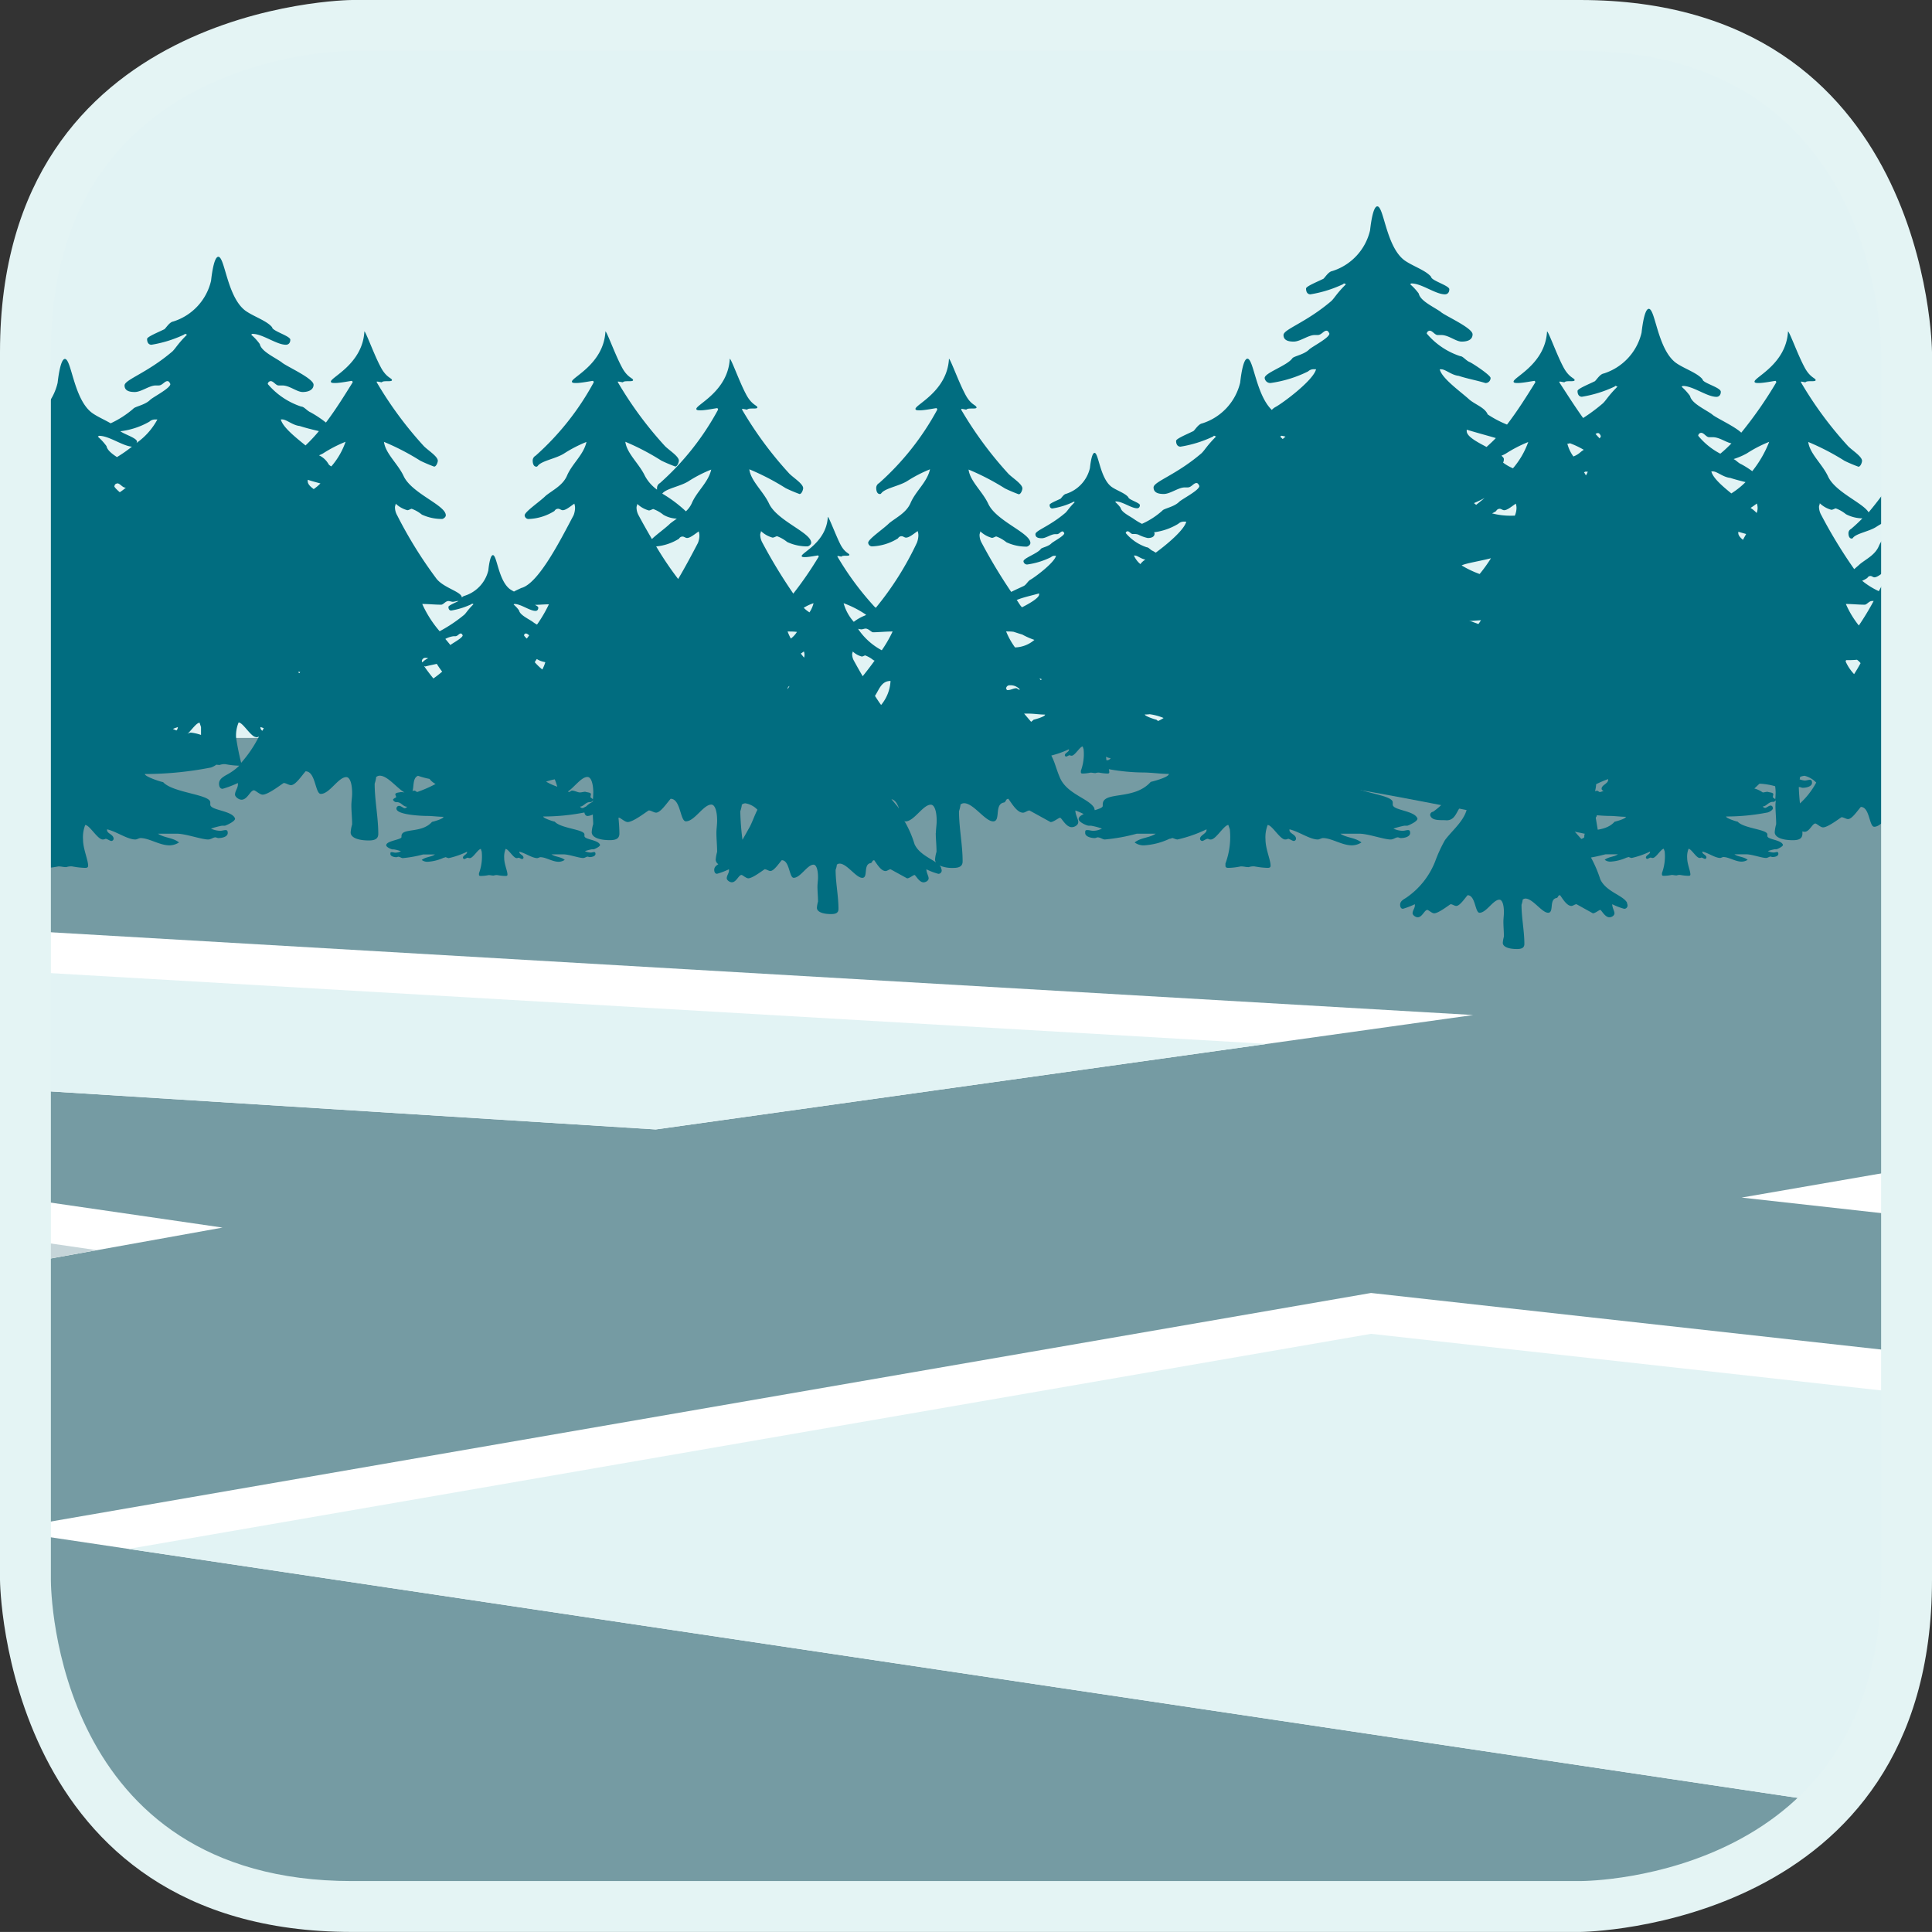
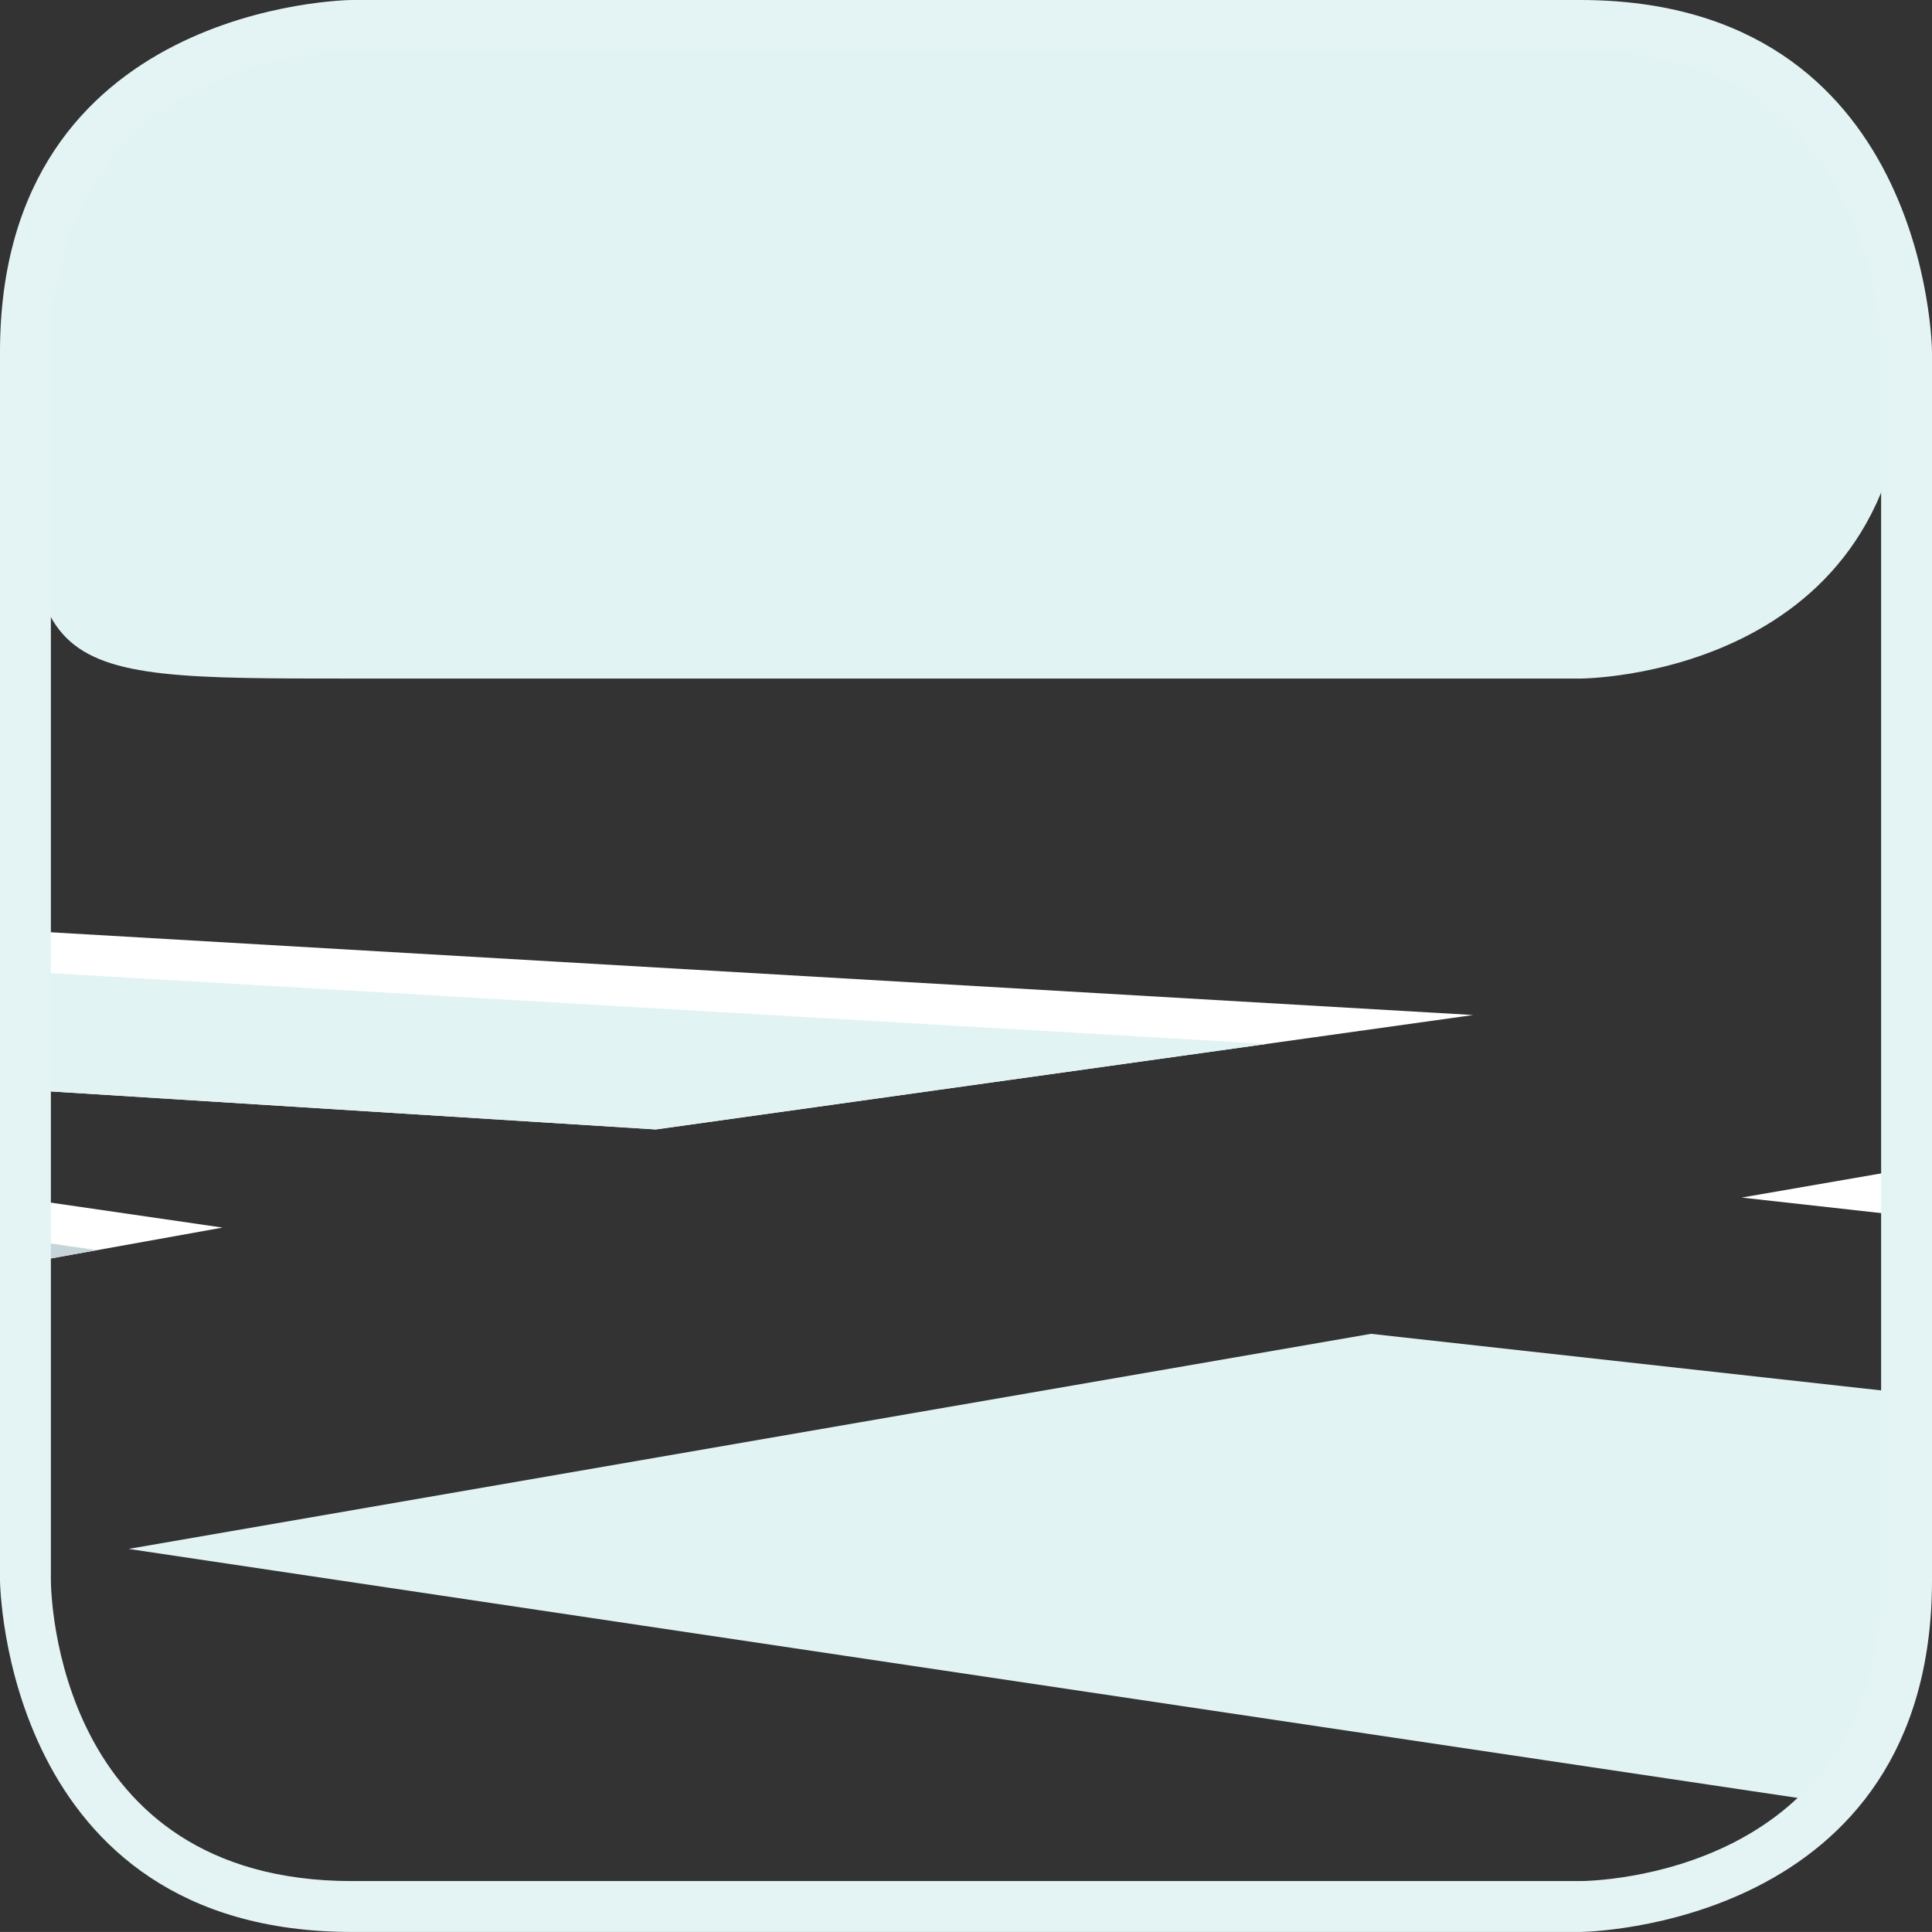
<svg xmlns="http://www.w3.org/2000/svg" id="Layer_1" data-name="Layer 1" viewBox="0 0 37.973 37.972">
  <rect x="0" y="0" width="37.973" height="37.972" fill="#333333" stroke="none" />
  <defs>
    <style>.cls-1{fill:none;}.cls-2{fill:#e2f3f4;}.cls-3{clip-path:url(#clip-path);}.cls-4{fill:#759ba3;}.cls-5{clip-path:url(#clip-path-2);}.cls-6{fill:#fff;}.cls-7{clip-path:url(#clip-path-3);}.cls-8{clip-path:url(#clip-path-5);}.cls-9{fill:#c6d5d9;}.cls-10{clip-path:url(#clip-path-7);}.cls-11{clip-path:url(#clip-path-9);}.cls-12{fill:#016d80;}.cls-13{fill:#e4f4f4;}</style>
    <clipPath id="clip-path">
-       <path class="cls-1" d="M6.919.5S.5.5.5,6.919V31.054s0,6.418,6.419,6.418H31.054s6.419,0,6.419-6.418V6.919S37.473.5,31.054.5Z" />
-     </clipPath>
+       </clipPath>
    <clipPath id="clip-path-2">
      <path class="cls-1" d="M.5,14.5v16.55s0,6.418,6.419,6.418H31.054s6.419,0,6.419-6.418V14.5Z" />
    </clipPath>
    <clipPath id="clip-path-3">
      <path class="cls-1" d="M.5,29.991v.15l35.445,5.288a6.158,6.158,0,0,0,1.528-4.375V26.58L26.947,25.413Z" />
    </clipPath>
    <clipPath id="clip-path-5">
      <polygon class="cls-1" points="34.231 23.538 37.473 23.899 37.473 22.977 34.231 23.538" />
    </clipPath>
    <clipPath id="clip-path-7">
      <polygon class="cls-1" points="0.5 21.42 12.888 22.199 28.955 19.95 0.5 18.294 0.5 21.42" />
    </clipPath>
    <clipPath id="clip-path-9">
      <polygon class="cls-1" points="0.5 24.824 4.374 24.127 0.5 23.565 0.5 24.824" />
    </clipPath>
  </defs>
  <title>farmedcatchmethods</title>
-   <path class="cls-2" d="M6.919.5S.5.5.5,6.919V31.054s0,6.418,6.419,6.418H31.054s6.419,0,6.419-6.418V6.919S37.473.5,31.054.5Z" />
+   <path class="cls-2" d="M6.919.5S.5.5.5,6.919s0,6.418,6.419,6.418H31.054s6.419,0,6.419-6.418V6.919S37.473.5,31.054.5Z" />
  <g class="cls-3">
    <rect class="cls-4" x="-9.582" y="14.504" width="72.094" height="24.945" />
  </g>
  <g class="cls-5">
-     <polygon class="cls-6" points="0.035 30.072 26.947 25.413 70.407 30.232 71.13 40.676 0.035 30.072" />
-   </g>
+     </g>
  <g class="cls-7">
    <polygon class="cls-2" points="0.035 30.875 26.947 26.216 70.407 31.036 71.13 41.48 0.035 30.875" />
  </g>
  <g class="cls-5">
    <polygon class="cls-6" points="34.231 23.538 54.28 20.067 86.657 23.657 87.196 29.43 34.231 23.538" />
  </g>
  <g class="cls-8">
    <polygon class="cls-9" points="34.231 24.341 54.28 20.87 86.657 24.461 87.196 30.233 34.231 24.341" />
  </g>
  <g class="cls-5">
    <polygon class="cls-6" points="-15.228 17.38 28.955 19.95 12.888 22.199 -15.228 20.433 -15.228 17.38" />
  </g>
  <g class="cls-10">
    <polygon class="cls-2" points="-15.228 18.183 28.955 20.753 12.888 23.003 -15.228 21.236 -15.228 18.183" />
  </g>
  <g class="cls-5">
    <polygon class="cls-6" points="-14.425 21.396 4.374 24.128 -13.943 27.421 -18.441 23.405 -14.425 21.396" />
  </g>
  <g class="cls-11">
    <polygon class="cls-9" points="-14.425 22.199 4.374 24.931 -13.943 28.225 -18.441 24.208 -14.425 22.199" />
  </g>
  <g class="cls-3">
    <path class="cls-12" d="M58.451,9.224c-.057.257-.286.429-.386.671a.5.5,0,0,1-.111.15,2.681,2.681,0,0,0-.465-.348l0,0c.072-.1.358-.142.515-.243a2.649,2.649,0,0,1,.443-.228m-.935.888a.573.573,0,0,0,.263.075c-.044.031-.088.062-.128.094-.085.085-.27.216-.362.307-.087-.153-.176-.307-.259-.462a.321.321,0,0,1-.043-.157c0-.029.014-.043.014-.072a.538.538,0,0,0,.229.129c.029,0,.072-.028.086-.028a.718.718,0,0,1,.2.114m-.145.621a1,1,0,0,0,.451-.152.079.079,0,0,1,.072-.042c.028,0,.057.028.085.028.057,0,.129-.057.229-.129a.252.252,0,0,1,.014.1.427.427,0,0,1-.028.128c-.1.191-.239.456-.388.707l0,0a6.528,6.528,0,0,1-.431-.637m-1.227,4.854a1.211,1.211,0,0,1-.008.124c-.01-.02-.047-.03-.047-.047s.009-.044.009-.054c0-.035-.072-.035-.1-.045s-.072.01-.117.01-.1-.036-.153-.036c-.027,0-.036.026-.064.026a.027.027,0,0,1-.017-.009h0c.132-.09.262-.285.384-.285.071,0,.114.129.114.316m-.706-.124a1.243,1.243,0,0,1-.223-.1,1.078,1.078,0,0,1,.172-.045c.019.049.035.1.051.15m-.167-3.592a2.648,2.648,0,0,1-.233.4.555.555,0,0,1-.084-.053c-.09-.063-.252-.135-.27-.225a.633.633,0,0,0-.108-.117c.009,0,.009-.01.019-.01.125,0,.3.136.413.136.028,0,.054-.018.054-.063,0-.02-.029-.038-.065-.056.087,0,.172-.01.274-.01m-.488.615a.04.04,0,0,1,.036-.036c.024,0,.045.02.066.036l-.047.064c-.033-.03-.055-.054-.055-.064m.211.528a.665.665,0,0,1,.041-.062.4.4,0,0,0,.145.057.166.166,0,0,1,.021.006.766.766,0,0,1-.058.143,1.146,1.146,0,0,1-.149-.144m.888,2.839c.072,0,.108-.09.2-.09H56.1a.074.074,0,0,0,.037-.032v.019a.269.269,0,0,1-.027.02.47.47,0,0,0-.1.078c-.023.011-.048.027-.066.033a.053.053,0,0,1-.054-.028m-2.1-3.979c-.117.117-.136.162-.18.207a2.917,2.917,0,0,1-.486.326,2.164,2.164,0,0,1-.342-.536c.128,0,.243.014.371.014.043,0,.086-.072.143-.072.029,0,.057.015.086.015s.071-.015.1-.015h.014c-.072.036-.2.088-.2.115,0,.054.028.072.054.072a1.472,1.472,0,0,0,.405-.126l.01-.01c.009,0,.018.01.027.01m-.286-.065h0l0,0,.007,0m-.8,3.434a1.655,1.655,0,0,0,.227.061.356.356,0,0,0,.118.1,2.367,2.367,0,0,1-.359.157c-.017,0-.036-.026-.054-.026a.151.151,0,0,0-.041.009c.033-.089,0-.258.109-.3m.085-2.224a.1.1,0,0,1-.008-.02.067.067,0,0,1,.071-.071.258.258,0,0,1,.053.008.345.345,0,0,0-.116.083m.288.028a1.468,1.468,0,0,0,.1.153,2.174,2.174,0,0,1-.173.134,2.877,2.877,0,0,1-.183-.246.07.07,0,0,0,.026.01c.072-.019.15-.034.225-.051m.166-.491A.457.457,0,0,1,53.4,12.5h.037c.045,0,.072-.054.107-.054.019,0,.028.018.037.036,0,.051-.192.15-.242.191-.032-.041-.064-.081-.1-.121m-2.567-1.79c-.069.119-.142.233-.214.339-.05-.1-.574-.266-.574-.419v-.023c.183.057.377.1.548.16.07,0,.07-.057.127-.057.022,0,.045.011.079.011a.085.085,0,0,0,.034-.011M49.8,12.8a.7.7,0,0,1,.126-.036l-.064.073c-.037-.017-.062-.03-.062-.037m-.068.881c.091,0,.178-.009.265-.013-.029.035-.057.068-.081.1l0,.007c-.082-.028-.18-.069-.18-.1M50,11.818l.01,0c.056,0,.111.071.139.071.115,0,.243-.014.386-.014a1.31,1.31,0,0,1-.068.135A.713.713,0,0,1,50,11.818m.26,1.192a.264.264,0,0,1,.232-.168.62.62,0,0,1-.033.189h0c-.035,0-.046.035-.081.035a.034.034,0,0,1-.022-.011c-.024-.013-.059-.028-.095-.044M47.721,9.154c0,.059-.2.167-.286.226-.062-.04-.131-.079-.2-.115a.968.968,0,0,1,.255-.088h.046c.057,0,.091-.068.137-.068.023,0,.034.022.045.045m-.627.71a.742.742,0,0,0,.3-.116.134.134,0,0,1,.091-.033h.035a.7.7,0,0,1-.2.26,1.158,1.158,0,0,1-.219-.111m-.009-.27a1.468,1.468,0,0,1-.2.119c-.091-.074-.155-.139-.155-.16a.062.062,0,0,1,.057-.058c.057,0,.1.086.157.086h.072a.28.28,0,0,1,.069.013m-2.528.659c-.041.163-.373.442-.6.609-.029-.017-.051-.031-.058-.034-.045-.017-.081-.071-.118-.071a.91.91,0,0,1-.413-.28.038.038,0,0,1,.036-.035c.035,0,.063.054.1.054h.045a.219.219,0,0,1,.066.012h0a.771.771,0,0,0,.184.067c.08,0,.134-.026.134-.09a.05.05,0,0,0-.01-.023A1.211,1.211,0,0,0,44.4,10.3a.159.159,0,0,1,.114-.043Zm-.9.836a.438.438,0,0,1-.129-.17h.019c.052,0,.121.067.208.079a.314.314,0,0,0-.1.091m.183,2.949a1.072,1.072,0,0,1,.274.074.758.758,0,0,1-.106.059.2.2,0,0,1-.038-.028c.008.009-.225-.064-.225-.1.032,0,.063,0,.1-.006m-.14,1.146c.171,0,.343.028.514.028,0,.072-.357.157-.357.157-.329.372-.943.172-.943.443v.029c0,.033-.071.058-.156.084a.107.107,0,0,1-.009-.041c-.1-.186-.528-.272-.671-.586-.077-.173-.1-.306-.174-.447a1.911,1.911,0,0,0,.346-.124v.01c0,.045-.081.063-.081.108a.028.028,0,0,0,.027.026c.017,0,.045-.026.072-.026a.054.054,0,0,0,.036.009c.063,0,.162-.181.216-.181l.018.054a.954.954,0,0,1-.054.424v.027c0,.018.009.027.036.027a.793.793,0,0,0,.153-.018c.045,0,.054.009.1.009a.175.175,0,0,1,.072-.009.992.992,0,0,0,.163.018c.026,0,.035-.009.035-.027a.3.3,0,0,0-.009-.059,3.918,3.918,0,0,0,.667.065m-.629-.286a.084.084,0,0,1-.083.042.553.553,0,0,1-.007-.07.163.163,0,0,0,.09.028m-1.289-.854c0,.044-.226.1-.226.1a.332.332,0,0,1-.049.041l-.138-.161.088,0c.108,0,.217.019.325.019m-.064-.693-.023.014-.025-.032a.194.194,0,0,1,.048.018m-.054-1.666c0,.071-.216.19-.335.25a.19.19,0,0,1-.024-.025c-.03-.038-.054-.082-.083-.122,0,0,0,0,.011,0,.134-.054.278-.081.431-.126Zm-.5.732c.092.03.169.055.165.051a1.479,1.479,0,0,0,.243.108.608.608,0,0,1-.381.148,1.483,1.483,0,0,1-.175-.314c.052,0,.1,0,.148.007m-.148,1.122a.067.067,0,0,1,.072-.071.241.241,0,0,1,.2.085l-.018,0c-.018,0-.035-.027-.054-.027-.054,0-.108.036-.162.036l-.023,0a.118.118,0,0,1-.01-.025m-1.729-3a.427.427,0,0,1-.028.128c-.093.175-.216.412-.35.644-.165-.149-.542-.322-.65-.556-.1-.214-.314-.39-.34-.591a2.97,2.97,0,0,1,.579.3c-.1.084-.2.164-.2.2a.077.077,0,0,0,.072.072,1.025,1.025,0,0,0,.514-.158.079.079,0,0,1,.072-.042c.028,0,.057.028.085.028.057,0,.129-.057.229-.129a.252.252,0,0,1,.014.1m-1.179.757c0-.026.013-.038.013-.063a.469.469,0,0,0,.2.113c.025,0,.063-.026.075-.026a.64.64,0,0,1,.177.1.517.517,0,0,0,.228.066,2.442,2.442,0,0,1-.362.47c-.1-.172-.2-.348-.294-.523a.288.288,0,0,1-.038-.138m.638,1.115h.027l-.012.024-.015-.023m-1.493-2.247c-.05.226-.252.377-.34.591-.076.163-.239.239-.364.339-.029.028-.07.062-.114.1a9.592,9.592,0,0,1-.649-1.066.332.332,0,0,1-.043-.157c0-.029.015-.043.015-.072a.53.53,0,0,0,.228.129c.029,0,.072-.028.086-.028a.7.7,0,0,1,.2.114.714.714,0,0,0,.324.082,2.988,2.988,0,0,1-.224.209.093.093,0,0,0-.05.088c0,.037.012.1.063.1.013,0,.013,0,.025-.013.063-.087.314-.125.453-.213a2.213,2.213,0,0,1,.39-.2m-1.562,5.217a1.538,1.538,0,0,1-.322.415c-.012-.107-.02-.214-.023-.321a.084.084,0,0,1,.017,0c.014,0,.042.014.057.014.085,0,.186-.029.186-.1,0-.043-.015-.057-.043-.057s-.072.014-.1.014a.412.412,0,0,1-.1-.023.158.158,0,0,0,.006-.032v-.015s.014,0,.02-.008a.36.36,0,0,1,.071-.015.484.484,0,0,1,.228.133m.581-3.51c.129,0,.243.014.372.014.042,0,.085-.072.142-.072a.186.186,0,0,1,.034,0,5.432,5.432,0,0,1-.291.481,1.845,1.845,0,0,1-.257-.428m0,1.128c0-.008.005-.012.007-.019.064,0,.139,0,.214-.008a.319.319,0,0,1,.07.067c-.032.061-.074.133-.127.216A.888.888,0,0,1,36.275,13m.328-1.586a.641.641,0,0,0,.1-.055.068.068,0,0,1,.062-.038c.025,0,.05.026.075.026.051,0,.114-.05.2-.113a.205.205,0,0,1,.013.087.362.362,0,0,1-.026.114c-.029.055-.062.118-.1.184a1.513,1.513,0,0,1-.328-.205m-1.7,4.174a1.219,1.219,0,0,1-.007.124c-.01-.02-.047-.03-.047-.047s.009-.044.009-.054c0-.035-.072-.035-.1-.045s-.072.01-.117.01h0l.01,0a.493.493,0,0,0-.166-.078c.033-.03.066-.062.1-.094h.025a1.376,1.376,0,0,1,.284.049.958.958,0,0,1,.01.14M34.531,9.9a.252.252,0,0,1,.014.1.3.3,0,0,1-.018.083.613.613,0,0,0-.12-.1c.036-.022.077-.052.124-.087m.243-1.214a2.217,2.217,0,0,1-.334.579,1.742,1.742,0,0,0-.218-.138c-.056-.023-.1-.079-.149-.1a1.43,1.43,0,0,0,.258-.11,2.51,2.51,0,0,1,.443-.229m-.745.033c-.069.069-.139.138-.217.2a1.4,1.4,0,0,1-.434-.352.062.062,0,0,1,.057-.058c.058,0,.1.086.158.086h.071c.13,0,.257.1.365.121m-.394.551h.029c.087,0,.2.114.344.128.1.033.2.057.3.083a1.6,1.6,0,0,1-.279.222c-.175-.143-.36-.3-.393-.433m.53,1.186c.05.016.1.029.154.045l-.063.114c-.053-.044-.091-.087-.091-.131Zm-2.208,5.6c0,.046-.224.1-.224.1-.207.235-.595.109-.595.28v.018c0,.016-.025.028-.059.04a4.952,4.952,0,0,1-.431-.538c0-.022,0-.044-.007-.065a.051.051,0,0,1,.047-.031c.233,0,.177.268.378.268.129,0,.307,0,.319-.1.11.011.213.014.249.014.107,0,.215.017.323.017m-.351-.724c0,.071-.128.1-.128.171a.045.045,0,0,0,.041.042.321.321,0,0,1-.075.025c-.017,0-.036-.026-.054-.026a.151.151,0,0,0-.041.009.712.712,0,0,0,.022-.138,2.276,2.276,0,0,1,.235-.1Zm-.143-6.76a.081.081,0,0,1-.025.046c-.026-.029-.053-.057-.078-.086a.079.079,0,0,1,.046-.018c.029,0,.043.029.057.058m-.226,7.286c0,.006-.008.007-.012.012l-.014-.019a.077.077,0,0,0,.026.007m-.031-6.586a.269.269,0,0,1-.037.074c-.01-.021-.024-.042-.036-.063.011,0,.019-.011.03-.011Zm-.271,6.217c.028,0,.071.028.1.028a.337.337,0,0,0,.059-.011.687.687,0,0,0,.1.071.621.621,0,0,0-.073-.007c-.03.009-.084.011-.1.033l-.09-.112.006,0m.191-6.648a.442.442,0,0,0-.063.045.456.456,0,0,1-.141.086.736.736,0,0,1-.119-.251c.015,0,.032,0,.048-.01a1.674,1.674,0,0,1,.275.13m-1.092-.153a1.621,1.621,0,0,1-.3.516.9.9,0,0,1-.194-.111.149.149,0,0,0,.015-.071c0-.02-.02-.042-.048-.065a.73.73,0,0,0,.084-.04,2.581,2.581,0,0,1,.443-.229M29.477,10c.029,0,.057.028.086.028.057,0,.128-.057.229-.129a.252.252,0,0,1,.014.1.4.4,0,0,1-.029.128l-.005.009a.373.373,0,0,0-.046,0h-.043a1.4,1.4,0,0,1-.357-.046.516.516,0,0,0,.08-.045A.078.078,0,0,1,29.477,10M29.4,8.61c-.057.062-.121.118-.182.175-.191-.1-.39-.207-.39-.311V8.445c.19.059.386.11.572.165m-.383,1.314a.317.317,0,0,1-.046-.036c.072-.03.14-.063.208-.1-.048.041-.106.087-.162.132m-.289,1.193c.086-.043.365-.086.577-.141a3,3,0,0,1-.223.31,1.913,1.913,0,0,1-.354-.169m-.086,1.1c.159,0,.312-.011.467-.023-.038.058-.079.118-.122.18-.063-.015-.345-.107-.345-.157m-.962,1.193a.937.937,0,0,0-.241-.074.388.388,0,0,1,.031-.118c.052,0,.133.108.21.192M25.266,8.582l-.055.047c-.018-.017-.035-.033-.05-.049.014,0,.014-.015.028-.015a.466.466,0,0,1,.077.017m-1.95,1.671c-.041.163-.372.442-.6.609-.029-.017-.051-.031-.058-.034-.045-.017-.081-.071-.118-.071a.914.914,0,0,1-.414-.28.039.039,0,0,1,.037-.035c.035,0,.063.054.1.054h.045a.214.214,0,0,1,.066.012h0a.771.771,0,0,0,.184.067c.08,0,.135-.026.135-.09a.053.053,0,0,0-.011-.023,1.211,1.211,0,0,0,.477-.167.16.16,0,0,1,.114-.043Zm-.9.836a.459.459,0,0,1-.129-.17h.019c.052,0,.121.067.207.079a.322.322,0,0,0-.1.091m.184,2.949a1.074,1.074,0,0,1,.273.074.738.738,0,0,1-.107.059.224.224,0,0,1-.037-.028c.008.009-.225-.064-.225-.1.032,0,.063,0,.1-.006m-.141,1.146c.171,0,.343.028.514.028,0,.072-.357.157-.357.157-.329.372-.943.172-.943.443v.029c0,.033-.071.058-.156.084a.13.13,0,0,1-.009-.041c-.1-.186-.528-.272-.671-.586-.077-.173-.1-.306-.175-.447a1.869,1.869,0,0,0,.347-.124v.01c0,.045-.081.063-.081.108a.028.028,0,0,0,.027.026c.018,0,.045-.026.072-.026a.054.054,0,0,0,.036.009c.063,0,.162-.181.216-.181l.018.054a.954.954,0,0,1-.054.424v.027c0,.018.009.027.036.027a.793.793,0,0,0,.153-.018c.045,0,.054.009.1.009a.175.175,0,0,1,.072-.009,1.016,1.016,0,0,0,.163.018c.026,0,.035-.009.035-.027a.3.3,0,0,0-.009-.059,3.909,3.909,0,0,0,.667.065M21.83,14.9a.084.084,0,0,1-.083.042.553.553,0,0,1-.007-.07.16.16,0,0,0,.09.028m-1.289-.854c0,.044-.226.1-.226.1a.332.332,0,0,1-.049.041l-.137-.161.087,0c.108,0,.217.019.325.019m-.063-.693-.024.014-.024-.032a.232.232,0,0,1,.048.018m-.055-1.666c0,.071-.216.19-.335.25a.289.289,0,0,1-.024-.025c-.029-.038-.054-.082-.082-.122,0,0,0,0,.01,0,.134-.054.278-.081.431-.126Zm-.5.732c.092.03.168.055.165.051a1.479,1.479,0,0,0,.243.108.608.608,0,0,1-.381.148,1.483,1.483,0,0,1-.175-.314c.052,0,.1,0,.148.007m-.148,1.122a.067.067,0,0,1,.072-.071.241.241,0,0,1,.2.085l-.018,0c-.018,0-.035-.027-.054-.027-.054,0-.108.036-.162.036l-.022,0a.128.128,0,0,1-.011-.025M18.392,16.37c0,.114.015.243.015.371a.7.7,0,0,0-.029.157.113.113,0,0,0,.019.053c-.131-.091-.338-.175-.422-.359a2.085,2.085,0,0,0-.2-.457l0,0c.007,0,.012.01.02.01.172,0,.343-.329.5-.329.072,0,.115.129.115.315,0,.086-.015.157-.015.243m-.732-.489a.233.233,0,0,0-.042-.057l-.1-.12c.074.015.116.09.147.177m-.125-3.471a2.5,2.5,0,0,1-.212.367,1.29,1.29,0,0,1-.452-.4.155.155,0,0,1-.012-.022.341.341,0,0,0,.061.011c.029,0,.058-.015.086-.015.057,0,.114.072.143.072.114,0,.243-.015.386-.015m-.519-.326c-.008,0-.016.01-.024.012a.9.9,0,0,0-.219.124.916.916,0,0,1-.2-.366,1.981,1.981,0,0,1,.446.23m-.278.774c0-.023.011-.034.011-.056a.414.414,0,0,0,.178.1c.022,0,.056-.022.067-.022a.565.565,0,0,1,.156.089.131.131,0,0,0,.029.014c-.077.107-.158.212-.234.306-.059-.1-.118-.205-.175-.309a.265.265,0,0,1-.032-.122m.448.818c.083-.125.126-.294.306-.294a.8.8,0,0,1-.185.472c-.043-.057-.081-.118-.121-.178m-1.207-1.822a.573.573,0,0,1-.08.18.63.63,0,0,1-.113-.09.843.843,0,0,1,.193-.09m-.25.99c.02-.014.038-.025.06-.042a.177.177,0,0,1,.012.078.229.229,0,0,1-.009.044l-.063-.08m-.076-.426a.486.486,0,0,1-.12.131.956.956,0,0,1-.064-.139c.063,0,.124,0,.184.008m-.184,1.121a.061.061,0,0,1,.038-.058c-.012.021-.025.041-.038.061v0m-.593,2.371c-.054.106-.093.221-.145.326-.05.089-.1.179-.149.265a5.257,5.257,0,0,1-.043-.56.65.65,0,0,0,.029-.114v-.015a.11.11,0,0,1,.071-.028.42.42,0,0,1,.237.126m-.908-6.686c-.058.257-.286.429-.386.671a.5.5,0,0,1-.112.15,2.628,2.628,0,0,0-.464-.348l0,0c.072-.1.357-.142.515-.243a2.574,2.574,0,0,1,.443-.228m-.935.888a.569.569,0,0,0,.263.075c-.044.031-.088.062-.129.094-.084.085-.269.216-.361.307-.088-.153-.177-.307-.259-.462a.321.321,0,0,1-.043-.157c0-.029.014-.043.014-.072a.538.538,0,0,0,.229.129c.028,0,.071-.028.086-.028a.718.718,0,0,1,.2.114m-.145.621a1.017,1.017,0,0,0,.451-.152.078.078,0,0,1,.071-.042c.029,0,.057.028.086.028.057,0,.129-.057.229-.129a.252.252,0,0,1,.014.1.4.4,0,0,1-.029.128c-.1.191-.239.456-.388.707l0,0a6.518,6.518,0,0,1-.43-.637M11.66,15.587a1.219,1.219,0,0,1-.007.124c-.011-.02-.047-.03-.047-.047s.009-.044.009-.054c0-.035-.073-.035-.1-.045s-.073.01-.118.01-.1-.036-.153-.036c-.026,0-.035.026-.063.026a.025.025,0,0,1-.017-.009h0c.131-.09.262-.285.382-.285.072,0,.115.129.115.316m-.706-.124a1.255,1.255,0,0,1-.222-.1,1.089,1.089,0,0,1,.171-.045c.02.049.036.1.051.15m-.166-3.592a2.673,2.673,0,0,1-.234.4.531.531,0,0,1-.083-.053c-.09-.063-.253-.135-.27-.225a.633.633,0,0,0-.108-.117c.009,0,.009-.01.018-.01.126,0,.3.136.414.136.027,0,.054-.018.054-.063,0-.02-.03-.038-.067-.056.088,0,.174-.01.276-.01M9.012,11.81l0,0,.007,0h0m.289.064c-.118.117-.136.162-.181.207a2.876,2.876,0,0,1-.486.326,2.194,2.194,0,0,1-.342-.536c.129,0,.243.014.372.014.043,0,.086-.072.143-.072.028,0,.057.015.086.015s.071-.015.1-.015h.014c-.073.036-.2.088-.2.115,0,.054.027.072.054.072a1.483,1.483,0,0,0,.4-.126l.009-.01c.01,0,.019.01.028.01M6.792,8.683a1.465,1.465,0,0,1-.28.484.174.174,0,0,1-.05-.037.424.424,0,0,0-.192-.181.645.645,0,0,0,.079-.037,2.581,2.581,0,0,1,.443-.229m-.526-.207a3.255,3.255,0,0,1-.261.279c-.2-.162-.447-.359-.486-.511h.029c.085,0,.2.114.343.129.123.04.248.07.375.1M5.033,14.491a.1.1,0,0,0,.057-.015h0a2.447,2.447,0,0,1-.35.517,5.067,5.067,0,0,1-.1-.5A.668.668,0,0,1,4.69,14.2c.086,0,.243.287.343.287M6.048,9.43c.083.027.166.049.25.072a.935.935,0,0,1-.132.111c-.07-.051-.118-.1-.118-.154Zm-.167,3.8c-.012-.009-.019-.017-.019-.025H5.9l-.014.026M5.119,14.29c.021.005.044.015.065.022l-.027.051a.077.077,0,0,1-.038-.058Zm3.028,1.249a.144.144,0,0,0-.04.009c.032-.089,0-.258.109-.3a1.642,1.642,0,0,0,.226.061.359.359,0,0,0,.119.1,2.458,2.458,0,0,1-.359.157c-.018,0-.036-.026-.055-.026m.608-2.983a.457.457,0,0,1,.158-.052H8.95c.045,0,.071-.054.107-.054.018,0,.027.018.037.036,0,.051-.192.15-.242.191-.032-.041-.066-.081-.1-.121m-.418.532a.082.082,0,0,0,.027.01c.07-.019.15-.034.224-.051a1.645,1.645,0,0,0,.106.153c-.062.053-.123.1-.173.134-.076-.094-.142-.181-.184-.246M8.292,13a.068.068,0,0,1,.072-.071.281.281,0,0,1,.053.008.345.345,0,0,0-.116.083c0-.006-.009-.015-.009-.02m2.008-.513a.039.039,0,0,1,.036-.036c.023,0,.044.02.065.036-.015.021-.03.043-.047.064-.032-.03-.054-.054-.054-.064m.21.528c.014-.022.027-.042.041-.062a.415.415,0,0,0,.145.057l.022.006a.77.77,0,0,1-.059.143,1.213,1.213,0,0,1-.149-.144m.888,2.839c.073,0,.109-.09.2-.09h.019a.078.078,0,0,0,.037-.032v.019c-.011.006-.017.015-.027.02a.428.428,0,0,0-.105.078c-.024.011-.048.027-.066.033a.055.055,0,0,1-.055-.028m-7.45-1.409a.908.908,0,0,0-.2-.046.127.127,0,0,0-.069.029c.086-.083.18-.223.241-.223l.028.086c0,.051,0,.1,0,.154m-.458-.139a.075.075,0,0,1-.026.051l-.069-.03a.982.982,0,0,1,.1-.036Zm-.4-6.061a1.331,1.331,0,0,1-.408.46c0-.009.008-.013.008-.024,0-.071-.244-.142-.328-.205a1.5,1.5,0,0,0,.571-.188.159.159,0,0,1,.114-.043Zm-.5.534a2.726,2.726,0,0,1-.294.205c-.1-.065-.19-.136-.206-.216a1.091,1.091,0,0,0-.172-.187c.014,0,.014-.015.029-.015.195,0,.458.2.643.213m-.343.775a.056.056,0,0,1,.033-.047L2.311,9.5c.053.008.1.084.15.084h.013a.985.985,0,0,1-.12.091c-.063-.055-.107-.1-.107-.119m-2.173.7c-.041.163-.373.442-.6.609-.029-.017-.052-.031-.059-.034-.045-.017-.08-.071-.117-.071a.908.908,0,0,1-.414-.28.039.039,0,0,1,.036-.035c.036,0,.064.054.1.054h.045a.22.22,0,0,1,.067.012h0a.724.724,0,0,0,.183.067c.081,0,.135-.026.135-.09a.05.05,0,0,0-.01-.023A1.222,1.222,0,0,0-.083,10.3a.159.159,0,0,1,.114-.043Zm-.9.836a.451.451,0,0,1-.128-.17h.018c.052,0,.122.067.207.079a.347.347,0,0,0-.1.091m.184,2.949a1.072,1.072,0,0,1,.274.074.738.738,0,0,1-.107.059.188.188,0,0,1-.037-.028c.008.009-.226-.064-.226-.1.033,0,.064,0,.1-.006m-.141,1.146c.172,0,.343.028.515.028,0,.072-.357.157-.357.157-.329.372-.944.172-.944.443v.029c0,.033-.07.058-.156.084a.13.13,0,0,1-.008-.041c-.1-.186-.529-.272-.673-.586-.075-.173-.1-.306-.173-.447a1.9,1.9,0,0,0,.347-.124v.01c0,.045-.082.063-.082.108a.028.028,0,0,0,.028.026c.017,0,.045-.026.071-.026a.055.055,0,0,0,.036.009c.063,0,.162-.181.216-.181l.019.054A.954.954,0,0,1-2,15.151v.027c0,.018.009.027.035.027a.783.783,0,0,0,.153-.018c.045,0,.055.009.1.009a.173.173,0,0,1,.072-.009.992.992,0,0,0,.162.018c.027,0,.036-.009.036-.027a.3.3,0,0,0-.009-.059,3.908,3.908,0,0,0,.666.065m-.628-.286a.085.085,0,0,1-.083.042.553.553,0,0,1-.007-.07.158.158,0,0,0,.09.028m-1.29-.854c0,.044-.225.1-.225.1a.394.394,0,0,1-.049.041l-.138-.161.088,0c.108,0,.216.019.324.019m-.063-.693-.023.014-.025-.032a.194.194,0,0,1,.048.018m-.054-1.666c0,.071-.216.19-.336.25a.284.284,0,0,1-.023-.025c-.03-.038-.054-.082-.084-.122,0,0,0,0,.011,0,.135-.054.279-.081.432-.126Zm-.5.732c.092.03.167.055.164.051a1.518,1.518,0,0,0,.243.108.608.608,0,0,1-.381.148,1.522,1.522,0,0,1-.174-.314c.052,0,.1,0,.148.007m-.148,1.122a.067.067,0,0,1,.071-.071.241.241,0,0,1,.195.085l-.017,0c-.018,0-.036-.027-.054-.027-.054,0-.108.036-.162.036l-.023,0a.118.118,0,0,1-.01-.025M-4.85,16.37c0,.114.014.243.014.371a.758.758,0,0,0-.028.157.1.1,0,0,0,.019.053c-.132-.091-.339-.175-.423-.359a2,2,0,0,0-.2-.457l0,0c.007,0,.012.01.021.01.171,0,.343-.329.5-.329.071,0,.114.129.114.315,0,.086-.014.157-.014.243m-.732-.489a.214.214,0,0,0-.043-.057l-.1-.12c.074.015.115.09.147.177m-.126-3.471a2.412,2.412,0,0,1-.212.367,1.278,1.278,0,0,1-.451-.4.155.155,0,0,1-.012-.022.326.326,0,0,0,.061.011c.029,0,.057-.015.086-.015.057,0,.114.072.143.072.114,0,.243-.015.385-.015m-.518-.326a.192.192,0,0,1-.025.012.89.89,0,0,0-.218.124.892.892,0,0,1-.2-.366,2,2,0,0,1,.446.23m-.279.774c0-.023.012-.034.012-.056a.412.412,0,0,0,.177.1c.023,0,.056-.022.067-.022a.57.57,0,0,1,.157.089.146.146,0,0,0,.028.014c-.076.107-.157.212-.234.306-.059-.1-.118-.205-.174-.309a.266.266,0,0,1-.033-.122m.448.818c.083-.125.127-.294.307-.294a.8.8,0,0,1-.185.472c-.043-.057-.082-.118-.122-.178M61.7,15.955c0-.028-.015-.043-.015-.071-.1-.186-.528-.272-.671-.586a2.733,2.733,0,0,0-.257-.586c-.086-.128-.086-.286-.2-.4a4.75,4.75,0,0,1-.6-.773.067.067,0,0,1,.072-.071c.3,0,.228.344.486.344.171,0,.414,0,.414-.143,0-.071-.143-.086-.2-.173a6.714,6.714,0,0,1-.772-1.086c.129,0,.243.015.372.015.043,0,.086-.072.143-.072.028,0,.057.015.085.015s.072-.015.1-.015h.014c.043,0,.071-.057.071-.071,0-.114-.357-.186-.5-.372a8.56,8.56,0,0,1-.772-1.243.33.33,0,0,1-.042-.157c0-.029.014-.043.014-.072a.538.538,0,0,0,.229.129c.028,0,.071-.028.085-.028a.691.691,0,0,1,.2.114.928.928,0,0,0,.4.086c.015,0,.072-.029.072-.072,0-.2-.672-.429-.829-.772-.114-.242-.357-.443-.387-.671a4.753,4.753,0,0,1,.716.371,2.871,2.871,0,0,0,.271.115c.043,0,.072-.086.072-.115,0-.085-.186-.2-.272-.285a7.462,7.462,0,0,1-.93-1.259V8.037h.015c.014,0,.071.014.085.014.029-.043.2,0,.2-.043s-.115-.043-.229-.271c-.129-.243-.286-.686-.315-.686v.014c-.042.629-.657.886-.657.972,0,.028.043.028.086.028.1,0,.3-.043.328-.043a.052.052,0,0,1,.015.029,5.319,5.319,0,0,1-1.143,1.444.11.11,0,0,0-.058.1.15.15,0,0,0,0,.029.793.793,0,0,1-.237-.27c-.115-.242-.358-.442-.386-.671a4.726,4.726,0,0,1,.714.371,2.87,2.87,0,0,0,.272.115c.043,0,.071-.086.071-.115,0-.085-.186-.2-.271-.285a7.341,7.341,0,0,1-.929-1.258V7.5h.014c.014,0,.072.014.086.014.029-.043.2,0,.2-.043s-.114-.043-.229-.271c-.128-.243-.285-.686-.314-.686v.014c-.043.629-.658.886-.658.972,0,.028.043.028.085.028.1,0,.3-.042.33-.042a.049.049,0,0,1,.014.028,5.319,5.319,0,0,1-1.144,1.443.109.109,0,0,0-.057.1c0,.043.014.115.071.115.015,0,.015,0,.029-.015.071-.1.357-.142.514-.242a2.581,2.581,0,0,1,.443-.229c-.057.257-.285.429-.385.671-.086.186-.272.272-.415.386-.114.115-.414.315-.414.386a.076.076,0,0,0,.071.072,1.028,1.028,0,0,0,.515-.158A.078.078,0,0,1,55.457,10c.029,0,.057.028.086.028.057,0,.128-.057.229-.129a.252.252,0,0,1,.014.1.4.4,0,0,1-.029.128c-.243.457-.686,1.344-1.029,1.43-.039.02-.095.043-.143.07a.867.867,0,0,1-.081-.049c-.225-.172-.252-.667-.333-.667-.063,0-.09.306-.09.3a.692.692,0,0,1-.468.5.11.11,0,0,0-.052.033v0c0-.114-.358-.186-.5-.372a8.484,8.484,0,0,1-.772-1.244.321.321,0,0,1-.043-.157c0-.029.014-.043.014-.072a.538.538,0,0,0,.229.129c.029,0,.071-.028.086-.028a.718.718,0,0,1,.2.114.923.923,0,0,0,.4.086c.014,0,.071-.029.071-.072,0-.2-.671-.429-.829-.772-.114-.242-.357-.442-.385-.671a4.774,4.774,0,0,1,.714.371,2.87,2.87,0,0,0,.272.115c.043,0,.071-.086.071-.115,0-.085-.186-.2-.271-.285a7.341,7.341,0,0,1-.929-1.258V7.5H51.9c.014,0,.072.014.086.014.028-.043.2,0,.2-.043s-.114-.043-.229-.271c-.128-.243-.286-.686-.314-.686v.014c-.043.629-.658.886-.658.972,0,.028.043.028.086.028.1,0,.3-.042.329-.042a.049.049,0,0,1,.014.028,5.3,5.3,0,0,1-1.143,1.443.109.109,0,0,0-.057.1c0,.043.014.115.071.115.015,0,.015,0,.029-.015.071-.1.357-.142.514-.242a2.581,2.581,0,0,1,.443-.229c-.057.257-.286.429-.386.671-.085.186-.271.272-.414.386-.114.115-.414.315-.414.386a.076.076,0,0,0,.071.072,1.028,1.028,0,0,0,.515-.158A.077.077,0,0,1,50.718,10c.029,0,.057.028.086.028.057,0,.128-.057.228-.129a.237.237,0,0,1,.015.1.43.43,0,0,1-.029.128c-.083.155-.189.36-.3.567-.028-.052-.477-.225-.5-.27-.046-.114-.218-.16-.309-.251-.161-.138-.412-.32-.447-.457h.024c.068,0,.159.091.273.1.138.046.275.069.424.114a.075.075,0,0,0,.08-.079c0-.046-.3-.24-.332-.252-.057-.023-.1-.091-.148-.091a1.16,1.16,0,0,1-.526-.355.048.048,0,0,1,.045-.045c.046,0,.081.068.127.068h.057c.114,0,.229.1.319.1s.172-.035.172-.114c0-.1-.446-.3-.5-.355-.115-.08-.32-.171-.343-.285a.842.842,0,0,0-.137-.149c.011,0,.011-.012.022-.012.161,0,.378.172.527.172.034,0,.068-.024.068-.081s-.285-.136-.285-.194c-.081-.1-.3-.171-.424-.263-.286-.217-.319-.846-.422-.846-.081,0-.115.389-.115.377a.879.879,0,0,1-.595.64c-.068.013-.125.127-.148.127-.092.045-.263.114-.263.148,0,.068.034.092.068.092a1.912,1.912,0,0,0,.515-.16l.011-.012c.012,0,.023.012.035.012-.149.149-.172.206-.229.263-.345.3-.655.412-.734.5L47,9.124c-.143-.1-.4-.215-.429-.357A1.053,1.053,0,0,0,46.4,8.58c.015,0,.015-.015.029-.015.2,0,.472.216.657.216.043,0,.086-.029.086-.1s-.357-.172-.357-.243c-.1-.129-.372-.214-.529-.329-.357-.271-.4-1.057-.529-1.057-.1,0-.143.486-.143.471a1.1,1.1,0,0,1-.744.8c-.085.014-.157.157-.185.157-.115.057-.329.144-.329.187,0,.085.043.114.086.114a2.363,2.363,0,0,0,.643-.2l.014-.015c.014,0,.029.015.043.015-.186.187-.214.258-.286.329-.5.429-.943.558-.943.672s.114.129.2.129c.129,0,.286-.129.414-.129h.058c.071,0,.114-.086.171-.086.029,0,.043.029.057.058,0,.085-.343.257-.4.314-.1.1-.3.128-.329.171a1.5,1.5,0,0,1-.4.259,1.305,1.305,0,0,1-.149-.089c-.089-.064-.252-.136-.269-.226a.746.746,0,0,0-.108-.116c.008,0,.008-.009.017-.009.127,0,.3.134.414.134.028,0,.055-.018.055-.063s-.225-.108-.225-.153c-.063-.081-.235-.135-.334-.207-.224-.171-.252-.666-.333-.666-.063,0-.09.307-.09.3A.7.7,0,0,1,42.2,9.7c-.054.009-.1.1-.117.1-.073.035-.207.089-.207.116,0,.054.027.072.054.072a1.49,1.49,0,0,0,.405-.125l.009-.009c.009,0,.018.009.027.009-.117.116-.135.161-.18.206-.315.271-.594.351-.594.424s.071.08.125.08c.082,0,.181-.08.262-.08h.035c.045,0,.073-.054.109-.054.018,0,.027.018.035.035,0,.054-.215.163-.252.2-.062.064-.189.082-.206.108-.063.091-.343.181-.343.244a.071.071,0,0,0,.073.063,1.511,1.511,0,0,0,.468-.144.1.1,0,0,1,.072-.027H42c-.037.144-.433.432-.5.468-.054.027-.082.1-.136.126s-.165.075-.245.116a10.719,10.719,0,0,1-.58-.962.33.33,0,0,1-.042-.157c0-.029.014-.043.014-.072a.541.541,0,0,0,.228.129c.029,0,.072-.028.086-.028a.691.691,0,0,1,.2.114.928.928,0,0,0,.4.086c.015,0,.072-.029.072-.072,0-.2-.672-.429-.829-.772-.114-.242-.357-.443-.386-.671a4.788,4.788,0,0,1,.715.371,2.871,2.871,0,0,0,.271.115c.043,0,.072-.086.072-.115,0-.085-.186-.2-.272-.285a7.4,7.4,0,0,1-.929-1.259V8.037h.015c.014,0,.071.014.085.014.029-.043.2,0,.2-.043s-.114-.043-.228-.271c-.129-.243-.286-.686-.315-.686v.014c-.043.629-.657.886-.657.972,0,.028.043.028.086.028.1,0,.3-.043.328-.043a.052.052,0,0,1,.015.029,5.319,5.319,0,0,1-1.143,1.444.11.11,0,0,0-.058.1c0,.043.015.115.072.115.014,0,.014,0,.028-.015.072-.1.358-.142.515-.243a2.649,2.649,0,0,1,.443-.228c-.057.257-.286.429-.386.671-.086.186-.271.272-.414.386l-.028.025a.925.925,0,0,1-.077-.068A6.375,6.375,0,0,1,37.8,9.132V9.12h.012c.012,0,.063.012.076.012.025-.038.175,0,.175-.038s-.1-.038-.2-.239-.251-.6-.276-.6v.013c-.038.554-.579.78-.579.856,0,.024.038.024.075.024.089,0,.265-.038.29-.038a.051.051,0,0,1,.012.026,6.665,6.665,0,0,1-.658.934c-.11-.187-.664-.4-.8-.712-.115-.242-.357-.442-.386-.671a4.726,4.726,0,0,1,.714.371,2.87,2.87,0,0,0,.272.115c.043,0,.071-.086.071-.115,0-.085-.185-.2-.271-.285a7.341,7.341,0,0,1-.929-1.258V7.5H35.4c.015,0,.072.014.086.014.029-.043.2,0,.2-.043s-.114-.043-.228-.271c-.129-.243-.287-.686-.316-.686v.014c-.043.629-.657.886-.657.972,0,.028.043.028.086.028.1,0,.3-.042.328-.042a.049.049,0,0,1,.014.028,8.046,8.046,0,0,1-.689.99c-.136-.131-.518-.3-.577-.363-.143-.1-.4-.215-.429-.357A1.044,1.044,0,0,0,33.05,7.6c.014,0,.014-.014.028-.014.2,0,.472.214.659.214.042,0,.085-.029.085-.1,0-.086-.358-.172-.358-.243-.1-.129-.372-.214-.529-.329-.357-.271-.4-1.058-.528-1.058-.1,0-.143.486-.143.471a1.108,1.108,0,0,1-.743.8c-.086.014-.158.157-.186.157-.114.057-.329.143-.329.186,0,.085.043.114.086.114a2.384,2.384,0,0,0,.643-.2l.014-.014c.015,0,.029.014.043.014-.186.186-.214.257-.286.328a3.484,3.484,0,0,1-.39.29c-.163-.227-.313-.464-.467-.7V7.5h.014c.014,0,.072.014.086.014.029-.043.2,0,.2-.043s-.114-.043-.229-.271c-.128-.243-.285-.686-.314-.686v.014c-.043.629-.657.886-.657.972,0,.028.043.028.085.028.1,0,.3-.042.329-.042a.049.049,0,0,1,.014.028c-.178.287-.355.568-.557.831a2.07,2.07,0,0,1-.38-.2c-.057-.143-.271-.2-.385-.314-.2-.173-.515-.4-.558-.573h.029c.086,0,.2.114.343.129.171.057.343.085.528.142a.1.1,0,0,0,.1-.1c0-.057-.371-.3-.414-.314C28.812,7.086,28.754,7,28.7,7a1.459,1.459,0,0,1-.657-.443A.061.061,0,0,1,28.1,6.5c.057,0,.1.085.157.085h.072c.143,0,.286.129.4.129.129,0,.214-.043.214-.143,0-.129-.557-.371-.628-.443-.143-.1-.4-.214-.429-.357a1.049,1.049,0,0,0-.172-.186c.015,0,.015-.014.029-.014.2,0,.471.214.657.214.043,0,.086-.028.086-.1s-.357-.171-.357-.243c-.1-.128-.372-.214-.529-.329-.357-.271-.4-1.057-.529-1.057-.1,0-.143.486-.143.472a1.1,1.1,0,0,1-.744.8c-.085.014-.157.157-.185.157-.115.057-.329.143-.329.186,0,.086.043.114.086.114a2.394,2.394,0,0,0,.643-.2l.014-.014c.014,0,.029.014.043.014-.186.186-.215.257-.286.329-.5.428-.943.557-.943.671s.114.129.2.129c.129,0,.286-.129.414-.129H25.9c.072,0,.115-.085.172-.085.029,0,.043.028.057.057,0,.085-.343.257-.4.314-.1.1-.3.129-.329.172-.1.143-.543.285-.543.385a.11.11,0,0,0,.115.1A2.4,2.4,0,0,0,25.71,7.3a.159.159,0,0,1,.114-.043h.043c-.057.229-.686.687-.8.744a.266.266,0,0,0-.07.056c-.31-.3-.358-1.007-.479-1.007-.1,0-.143.486-.143.471a1.11,1.11,0,0,1-.744.8c-.086.014-.158.157-.186.157-.115.057-.329.144-.329.187,0,.085.043.114.086.114a2.353,2.353,0,0,0,.643-.2l.014-.015c.014,0,.029.015.043.015-.186.187-.214.258-.286.329-.5.429-.943.558-.943.672s.114.129.2.129c.129,0,.286-.129.415-.129h.057c.071,0,.114-.086.171-.086.029,0,.043.029.057.058,0,.085-.343.257-.4.314-.1.1-.3.128-.328.171a1.529,1.529,0,0,1-.4.259,1.256,1.256,0,0,1-.15-.089c-.089-.064-.252-.136-.27-.226a.655.655,0,0,0-.107-.116c.008,0,.008-.009.017-.009.127,0,.3.134.415.134.027,0,.054-.018.054-.063s-.226-.108-.226-.153c-.062-.081-.234-.135-.333-.207-.225-.171-.252-.666-.332-.666-.064,0-.091.307-.091.3a.7.7,0,0,1-.468.505c-.054.009-.1.1-.117.1-.073.035-.207.089-.207.116,0,.054.027.072.054.072a1.5,1.5,0,0,0,.405-.125l.009-.009c.009,0,.018.009.027.009-.117.116-.135.161-.18.206-.315.271-.594.351-.594.424s.071.08.126.08c.081,0,.18-.08.261-.08h.036c.045,0,.072-.054.108-.054.018,0,.027.018.036.035,0,.054-.216.163-.253.2-.062.064-.188.082-.207.108-.062.091-.342.181-.342.244a.071.071,0,0,0,.073.063,1.511,1.511,0,0,0,.468-.144.1.1,0,0,1,.072-.027h.027c-.036.144-.433.432-.5.468-.054.027-.082.1-.136.126s-.165.075-.245.116a10.48,10.48,0,0,1-.579-.962.321.321,0,0,1-.043-.157c0-.029.014-.043.014-.072a.538.538,0,0,0,.229.129c.028,0,.071-.028.085-.028a.691.691,0,0,1,.2.114.93.93,0,0,0,.4.086c.014,0,.071-.029.071-.072,0-.2-.672-.429-.829-.772-.114-.242-.357-.443-.386-.671a4.739,4.739,0,0,1,.715.371,2.871,2.871,0,0,0,.271.115c.043,0,.072-.086.072-.115,0-.085-.186-.2-.272-.285a7.4,7.4,0,0,1-.929-1.259V8.037h.015c.014,0,.071.014.085.014.029-.043.2,0,.2-.043-.015-.057-.115-.043-.229-.271-.129-.243-.286-.686-.314-.686v.014c-.043.629-.658.886-.658.972,0,.028.043.028.086.028.1,0,.3-.043.329-.043a.053.053,0,0,1,.014.029,5.319,5.319,0,0,1-1.143,1.444.109.109,0,0,0-.057.1c0,.043.014.115.071.115.014,0,.014,0,.029-.015.071-.1.357-.142.514-.243a2.649,2.649,0,0,1,.443-.228c-.057.257-.286.429-.386.671-.086.186-.271.272-.414.386-.115.115-.415.315-.415.386a.077.077,0,0,0,.072.072,1.025,1.025,0,0,0,.514-.158.08.08,0,0,1,.072-.042c.028,0,.057.028.085.028.058,0,.129-.057.229-.129a.252.252,0,0,1,.014.1.427.427,0,0,1-.028.128,6.071,6.071,0,0,1-.808,1.28.249.249,0,0,1-.029-.025,5.746,5.746,0,0,1-.725-.981v-.012h.01c.012,0,.056.012.068.012.022-.034.156,0,.156-.034s-.089-.034-.179-.212-.222-.535-.245-.535v.011c-.033.49-.513.691-.513.758,0,.022.033.022.067.022.078,0,.234-.033.256-.033a.038.038,0,0,1,.012.023,7.04,7.04,0,0,1-.5.727,10.215,10.215,0,0,1-.607-1,.332.332,0,0,1-.043-.157c0-.029.015-.043.015-.072a.53.53,0,0,0,.228.129c.029,0,.073-.028.087-.028a.7.7,0,0,1,.2.114.926.926,0,0,0,.4.086c.014,0,.072-.029.072-.072,0-.2-.672-.429-.83-.772-.115-.242-.358-.443-.386-.671a4.739,4.739,0,0,1,.715.371,2.87,2.87,0,0,0,.272.115c.043,0,.071-.086.071-.115,0-.085-.185-.2-.271-.285a7.3,7.3,0,0,1-.93-1.259V8.037H14.6c.015,0,.072.014.086.014.029-.043.2,0,.2-.043s-.114-.043-.229-.271c-.128-.243-.285-.686-.314-.686v.014c-.043.629-.657.886-.657.972,0,.028.043.028.085.028.1,0,.3-.043.329-.043a.053.053,0,0,1,.014.029,5.3,5.3,0,0,1-1.143,1.444.109.109,0,0,0-.057.1.15.15,0,0,0,0,.029.8.8,0,0,1-.238-.27c-.114-.242-.357-.442-.385-.671A4.774,4.774,0,0,1,13,9.054a2.87,2.87,0,0,0,.272.115c.042,0,.071-.086.071-.115,0-.085-.186-.2-.272-.285a7.336,7.336,0,0,1-.928-1.258V7.5h.014c.014,0,.071.014.086.014.028-.043.2,0,.2-.043s-.115-.043-.229-.271c-.129-.243-.287-.686-.315-.686v.014c-.043.629-.658.886-.658.972,0,.028.043.028.086.028.1,0,.3-.042.329-.042a.049.049,0,0,1,.014.028,5.315,5.315,0,0,1-1.143,1.443.109.109,0,0,0-.057.1c0,.043.014.115.071.115.014,0,.014,0,.029-.015.071-.1.357-.142.514-.242a2.581,2.581,0,0,1,.443-.229c-.057.257-.286.429-.386.671-.085.186-.271.272-.414.386-.114.115-.415.315-.415.386a.077.077,0,0,0,.072.072,1.025,1.025,0,0,0,.514-.158A.08.08,0,0,1,10.974,10c.028,0,.057.028.086.028.057,0,.128-.057.228-.129a.252.252,0,0,1,.014.1.427.427,0,0,1-.028.128c-.243.457-.686,1.344-1.029,1.43-.04.02-.095.043-.143.07a.888.888,0,0,1-.082-.049c-.224-.172-.252-.667-.332-.667-.064,0-.09.306-.09.3a.693.693,0,0,1-.469.5.115.115,0,0,0-.052.033v0c0-.114-.357-.186-.5-.372a8.478,8.478,0,0,1-.771-1.244.321.321,0,0,1-.043-.157c0-.029.014-.043.014-.072a.538.538,0,0,0,.229.129c.028,0,.071-.028.085-.028a.691.691,0,0,1,.2.114.93.93,0,0,0,.4.086c.014,0,.071-.029.071-.072,0-.2-.672-.429-.829-.772-.114-.242-.357-.442-.386-.671a4.739,4.739,0,0,1,.715.371,2.871,2.871,0,0,0,.271.115c.043,0,.072-.086.072-.115,0-.085-.186-.2-.272-.285a7.394,7.394,0,0,1-.929-1.258V7.5h.015c.014,0,.071.014.085.014.029-.043.2,0,.2-.043s-.115-.043-.229-.271c-.129-.243-.286-.686-.314-.686v.014c-.043.629-.658.886-.658.972,0,.028.043.028.086.028.1,0,.3-.042.329-.042a.049.049,0,0,1,.014.028c-.17.273-.336.54-.526.791a2.2,2.2,0,0,0-.3-.2c-.071-.029-.129-.114-.186-.114a1.459,1.459,0,0,1-.657-.443.061.061,0,0,1,.057-.057c.057,0,.1.085.157.085h.072c.143,0,.286.129.4.129s.214-.043.214-.143c0-.129-.557-.371-.629-.443-.142-.1-.4-.214-.428-.357a1.049,1.049,0,0,0-.172-.186c.015,0,.015-.014.029-.014.2,0,.471.214.657.214.043,0,.086-.028.086-.1s-.357-.171-.357-.243c-.1-.128-.372-.214-.529-.329-.357-.271-.4-1.057-.529-1.057-.1,0-.143.486-.143.472a1.1,1.1,0,0,1-.743.8c-.085.014-.157.157-.185.157-.115.057-.329.143-.329.186,0,.086.043.114.086.114a2.394,2.394,0,0,0,.643-.2l.014-.014c.014,0,.028.014.043.014-.186.186-.215.257-.286.329-.5.428-.943.557-.943.671s.114.129.2.129c.129,0,.286-.129.414-.129h.057c.072,0,.115-.085.172-.085.029,0,.043.028.057.057,0,.085-.343.257-.4.314-.1.1-.3.129-.329.172a1.891,1.891,0,0,1-.444.286c-.12-.07-.268-.133-.37-.208-.357-.271-.4-1.057-.529-1.057-.1,0-.144.486-.144.471a1.1,1.1,0,0,1-.743.8C.3,8.337.231,8.48.2,8.48c-.114.057-.328.144-.328.187,0,.085.043.114.085.114A2.353,2.353,0,0,0,.6,8.58l.015-.015c.014,0,.028.015.043.015-.186.187-.215.258-.286.329-.5.429-.943.558-.943.672s.114.129.2.129c.128,0,.286-.129.414-.129H.1c.072,0,.115-.086.172-.086.028,0,.043.029.057.058,0,.085-.343.257-.4.314-.1.1-.3.128-.329.171a1.5,1.5,0,0,1-.4.259,1.217,1.217,0,0,1-.149-.089c-.09-.064-.252-.136-.27-.226a.661.661,0,0,0-.108-.116c.009,0,.009-.009.018-.009.126,0,.3.134.414.134.027,0,.054-.018.054-.063s-.225-.108-.225-.153c-.063-.081-.234-.135-.333-.207C-1.622,9.4-1.648,8.9-1.729,8.9c-.063,0-.091.307-.091.3a.7.7,0,0,1-.467.505c-.054.009-.1.1-.118.1-.072.035-.207.089-.207.116,0,.054.027.072.054.072a1.5,1.5,0,0,0,.406-.125l.009-.009c.009,0,.017.009.026.009-.116.116-.134.161-.179.206-.316.271-.594.351-.594.424s.071.08.125.08c.081,0,.18-.08.261-.08h.036c.045,0,.073-.054.108-.054.019,0,.028.018.036.035,0,.054-.215.163-.252.2-.062.064-.189.082-.207.108-.063.091-.342.181-.342.244a.07.07,0,0,0,.072.063,1.5,1.5,0,0,0,.468-.144.1.1,0,0,1,.072-.027h.028c-.037.144-.433.432-.5.468-.055.027-.082.1-.136.126s-.166.075-.245.116a10.719,10.719,0,0,1-.58-.962.332.332,0,0,1-.043-.157c0-.029.015-.043.015-.072a.53.53,0,0,0,.228.129c.029,0,.072-.028.086-.028a.718.718,0,0,1,.2.114.926.926,0,0,0,.4.086c.014,0,.072-.029.072-.072,0-.2-.672-.429-.829-.772-.115-.242-.358-.443-.386-.671a4.726,4.726,0,0,1,.714.371,2.87,2.87,0,0,0,.272.115c.043,0,.071-.086.071-.115,0-.085-.185-.2-.271-.285A7.349,7.349,0,0,1-4.35,8.051V8.037h.014c.015,0,.072.014.086.014.029-.043.2,0,.2-.043s-.114-.043-.229-.271c-.128-.243-.285-.686-.314-.686v.014c-.043.629-.657.886-.657.972,0,.028.043.028.085.028.1,0,.3-.043.329-.043a.053.053,0,0,1,.014.029A5.3,5.3,0,0,1-5.965,9.495a.109.109,0,0,0-.057.1c0,.043.014.115.072.115.014,0,.014,0,.028-.015.072-.1.357-.142.515-.243a2.574,2.574,0,0,1,.443-.228c-.058.257-.286.429-.386.671-.086.186-.272.272-.415.386-.114.115-.414.315-.414.386a.076.076,0,0,0,.071.072,1.028,1.028,0,0,0,.515-.158.078.078,0,0,1,.071-.042c.029,0,.057.028.086.028.057,0,.129-.057.229-.129a.252.252,0,0,1,.014.1.4.4,0,0,1-.029.128,6.067,6.067,0,0,1-.807,1.28.265.265,0,0,1-.03-.025,5.688,5.688,0,0,1-.724-.981v-.012h.01c.011,0,.056.012.067.012.023-.034.156,0,.156-.034s-.088-.034-.178-.212-.223-.535-.245-.535v.011c-.034.49-.514.691-.514.758,0,.022.034.022.068.022.077,0,.233-.033.256-.033a.039.039,0,0,1,.011.023,4.123,4.123,0,0,1-.892,1.125.084.084,0,0,0-.044.078c0,.034.011.09.055.09.012,0,.012,0,.023-.011.056-.079.278-.113.4-.19a2.061,2.061,0,0,1,.346-.179c-.045.2-.224.335-.3.525-.068.145-.213.211-.324.3-.089.09-.322.246-.322.3a.058.058,0,0,0,.055.056.808.808,0,0,0,.4-.122A.061.061,0,0,1-7.7,12.88c.023,0,.045.022.066.022.045,0,.1-.044.179-.1a.192.192,0,0,1,.011.078.321.321,0,0,1-.022.1c-.189.357-.535,1.048-.8,1.116-.068.032-.19.077-.19.133,0,.022.022.067.056.067h.011c.023,0,.044.011.066.011s.045-.011.068-.011c.045,0,.089.056.111.056.089,0,.19-.011.3-.011a3.053,3.053,0,0,1-.713.924.063.063,0,0,0-.056.068c.033.122.223.089.323.1.234,0,.19-.334.412-.334,0,.3-.289.512-.446.725a2.74,2.74,0,0,0-.188.412,1.554,1.554,0,0,1-.58.725c-.056.032-.112.066-.112.133,0,.033.011.078.056.078a1.474,1.474,0,0,0,.233-.089v.023c0,.055-.043.1-.043.155,0,.034.055.078.1.078.088,0,.133-.144.189-.144.023,0,.089.066.134.066.089,0,.312-.178.324-.178.032,0,.077.034.111.034.066,0,.156-.135.222-.212.157,0,.145.346.235.346.134,0,.268-.258.39-.258.055,0,.089.1.089.246,0,.067-.011.123-.011.189,0,.09.011.19.011.29a.6.6,0,0,0-.023.123c0,.078.113.123.279.123.09,0,.145-.022.145-.1,0-.256-.055-.512-.055-.769a.516.516,0,0,0,.022-.089v-.012a.087.087,0,0,1,.056-.022c.144,0,.323.28.446.28s.011-.269.167-.29c.034-.011.022-.056.067-.056.055.077.134.212.223.212.034,0,.066-.034.1-.034l.323.178c.045,0,.123-.066.145-.066s.089.144.179.144c.044,0,.1-.033.1-.078s-.045-.111-.045-.178a1.3,1.3,0,0,0,.235.089.064.064,0,0,0,.066-.066c0-.023-.011-.034-.011-.056a.131.131,0,0,0-.033-.042.646.646,0,0,0,.27.048c.114,0,.186-.029.186-.129,0-.329-.072-.657-.072-.986a.65.65,0,0,0,.029-.114v-.015a.11.11,0,0,1,.071-.028c.186,0,.415.357.572.357s.014-.343.214-.371c.043-.015.029-.072.086-.072.071.1.171.272.286.272.042,0,.085-.043.128-.043l.415.228c.057,0,.157-.085.185-.085s.116.185.23.185c.057,0,.129-.042.129-.1s-.057-.142-.057-.228A1.546,1.546,0,0,1-1.94,16c-.058.028-.1.059-.1.1,0,.057.157.129.2.129H-1.8a1.211,1.211,0,0,1,.214.057.373.373,0,0,1-.171.043c-.043,0-.072-.014-.115-.014-.028,0-.043.014-.043.057,0,.071.115.1.186.1.029,0,.043-.014.057-.014.058,0,.1.042.143.042A3.6,3.6,0,0,0-.9,16.384h.372c-.129.086-.286.072-.415.172a.291.291,0,0,0,.186.057,1.357,1.357,0,0,0,.5-.129c.029,0,.043-.014.057-.014.029,0,.072.028.1.028a2.632,2.632,0,0,0,.572-.2v.015c0,.071-.129.1-.129.171a.047.047,0,0,0,.043.043c.029,0,.072-.043.114-.043A.09.09,0,0,0,.56,16.5c.1,0,.257-.285.343-.285l.028.085a1.506,1.506,0,0,1-.086.672v.043c0,.028.015.043.058.043a1.273,1.273,0,0,0,.242-.029c.072,0,.086.014.159.014a.281.281,0,0,1,.114-.014,1.605,1.605,0,0,0,.257.029c.043,0,.057-.015.057-.043,0-.115-.1-.329-.1-.515a.659.659,0,0,1,.043-.285c.086,0,.243.285.343.285a.109.109,0,0,0,.057-.014c.029,0,.086.043.115.043a.046.046,0,0,0,.043-.043c0-.086-.129-.1-.129-.171V16.3c.186.043.4.2.557.2.029,0,.072-.028.1-.028.172,0,.372.143.572.143a.356.356,0,0,0,.186-.057c-.129-.1-.286-.086-.415-.172h.372c.171,0,.486.114.614.114.057,0,.1-.042.143-.042.014,0,.043.014.057.014.086,0,.186-.029.186-.1,0-.043-.014-.057-.043-.057s-.071.014-.1.014a.435.435,0,0,1-.186-.043,1.655,1.655,0,0,1,.215-.057h.057c.014,0,.214-.086.2-.143-.057-.157-.486-.157-.486-.272V15.77c0-.158-.743-.186-.929-.4.015.015-.357-.1-.357-.157a6.74,6.74,0,0,0,1.3-.128.405.405,0,0,0,.106-.056.363.363,0,0,0,.066.006.263.263,0,0,1,.114-.015,1.51,1.51,0,0,0,.257.029l.013,0a1.088,1.088,0,0,1-.256.184c-.071.042-.142.085-.142.171,0,.043.014.1.071.1a2.15,2.15,0,0,0,.3-.114v.028c0,.072-.057.128-.057.2,0,.042.071.1.129.1.115,0,.172-.185.243-.185.029,0,.115.086.172.086.114,0,.4-.229.414-.229.043,0,.1.042.143.042.086,0,.2-.172.286-.272.2,0,.186.444.3.444.172,0,.343-.33.5-.33.072,0,.115.129.115.316,0,.086-.015.157-.015.243,0,.114.015.243.015.371a.712.712,0,0,0-.029.158c0,.1.143.157.357.157.115,0,.186-.029.186-.129,0-.329-.071-.657-.071-.987a.668.668,0,0,0,.028-.114v-.015a.11.11,0,0,1,.072-.028c.155,0,.338.246.486.329a.6.6,0,0,0-.072-.007c-.037.01-.108.01-.108.045,0,.01.017.045.017.054s-.062.028-.062.055a.091.091,0,0,0,.054.044H7.8c.091,0,.118.09.2.09a.052.052,0,0,1-.054.028c-.026-.009-.071-.045-.1-.045a.052.052,0,0,0-.054.054c0,.126.514.144.6.144.108,0,.216.017.324.017,0,.046-.225.1-.225.1-.207.235-.6.109-.6.28v.018c0,.054-.3.072-.3.162,0,.036.1.081.127.081h.026a.783.783,0,0,1,.136.036.245.245,0,0,1-.108.028c-.028,0-.045-.01-.072-.01s-.027.01-.027.036c0,.045.071.063.116.063.019,0,.028-.009.037-.009.036,0,.062.027.09.027a2.273,2.273,0,0,0,.4-.072h.234c-.081.054-.18.045-.261.108a.181.181,0,0,0,.117.036.877.877,0,0,0,.315-.08c.019,0,.027-.01.036-.01s.045.018.063.018a1.627,1.627,0,0,0,.36-.126v.009c0,.045-.081.063-.081.109a.029.029,0,0,0,.027.026c.019,0,.045-.026.073-.026a.057.057,0,0,0,.036.008c.063,0,.162-.18.216-.18l.017.054a.94.94,0,0,1-.054.424v.026c0,.019.009.027.037.027a.814.814,0,0,0,.153-.017c.045,0,.053.009.1.009a.173.173,0,0,1,.072-.009.99.99,0,0,0,.162.017c.026,0,.036-.008.036-.027,0-.072-.064-.207-.064-.324a.4.4,0,0,1,.028-.18c.054,0,.153.18.216.18a.077.077,0,0,0,.036-.008c.018,0,.054.026.071.026a.029.029,0,0,0,.028-.026c0-.055-.081-.064-.081-.109v-.009c.117.027.252.126.351.126.018,0,.045-.018.063-.018.108,0,.234.09.36.09A.216.216,0,0,0,11.1,16.9c-.08-.063-.18-.054-.261-.108h.234c.108,0,.306.072.388.072.035,0,.063-.027.09-.027.009,0,.026.009.035.009.054,0,.118-.018.118-.063,0-.026-.01-.036-.027-.036s-.046.01-.063.01a.28.28,0,0,1-.118-.028,1.06,1.06,0,0,1,.135-.036h.037c.009,0,.135-.054.125-.089-.035-.1-.306-.1-.306-.172V16.4c0-.1-.467-.116-.585-.252.01.009-.225-.062-.225-.1a4.177,4.177,0,0,0,.809-.079c.007.035.022.069.066.069a.3.3,0,0,0,.1-.029c0,.063.007.123.007.189a.712.712,0,0,0-.029.158c0,.1.143.157.357.157.116,0,.187-.029.187-.129s-.008-.208-.018-.312c0,0,.007,0,.01,0,.029,0,.114.085.171.085.115,0,.4-.228.415-.228.043,0,.1.043.143.043.086,0,.2-.172.286-.272.2,0,.185.443.3.443.171,0,.343-.329.5-.329.071,0,.114.129.114.315,0,.086-.014.157-.014.243,0,.114.014.243.014.371a.758.758,0,0,0-.028.157.109.109,0,0,0,.052.085c-.043.028-.081.058-.081.111,0,.033.011.078.056.078a1.519,1.519,0,0,0,.234-.089v.023c0,.055-.044.1-.044.155,0,.034.055.078.1.078.089,0,.134-.144.19-.144.022,0,.089.066.134.066.088,0,.312-.178.323-.178.033,0,.078.034.111.034.067,0,.157-.135.223-.212.156,0,.145.346.235.346.133,0,.267-.258.39-.258.055,0,.088.1.088.246,0,.067-.011.123-.011.189,0,.09.011.19.011.29a.6.6,0,0,0-.022.123c0,.078.112.123.279.123.089,0,.145-.022.145-.1,0-.256-.056-.512-.056-.769a.5.5,0,0,0,.023-.089v-.012a.084.084,0,0,1,.055-.022c.145,0,.324.28.446.28s.011-.269.167-.29c.034-.011.023-.056.068-.056.055.077.133.212.222.212.034,0,.067-.034.1-.034l.324.178c.045,0,.122-.066.145-.066s.089.144.178.144c.044,0,.1-.033.1-.078s-.044-.111-.044-.178a1.292,1.292,0,0,0,.234.089.065.065,0,0,0,.067-.066c0-.023-.012-.034-.012-.056a.142.142,0,0,0-.032-.042.644.644,0,0,0,.269.048c.115,0,.186-.029.186-.129,0-.329-.071-.657-.071-.986a.668.668,0,0,0,.028-.114v-.015a.11.11,0,0,1,.072-.028c.185,0,.414.357.571.357s.014-.343.215-.371c.042-.015.028-.072.085-.072.072.1.172.272.286.272.043,0,.086-.043.129-.043l.414.228c.057,0,.158-.085.187-.085s.114.185.229.185c.057,0,.128-.042.128-.1s-.057-.142-.057-.228A1.463,1.463,0,0,1,21.3,16c-.058.028-.1.059-.1.1,0,.057.157.129.2.129h.043a1.221,1.221,0,0,1,.215.057.38.38,0,0,1-.172.043c-.043,0-.071-.014-.114-.014s-.043.014-.043.057c0,.071.114.1.186.1.028,0,.043-.014.057-.014.057,0,.1.042.143.042a3.606,3.606,0,0,0,.628-.114h.372c-.129.086-.286.072-.414.172a.291.291,0,0,0,.185.057,1.357,1.357,0,0,0,.5-.129c.028,0,.042-.014.057-.014s.071.028.1.028a2.641,2.641,0,0,0,.571-.2v.015c0,.071-.128.1-.128.171a.046.046,0,0,0,.043.043c.028,0,.071-.043.114-.043a.087.087,0,0,0,.057.014c.1,0,.257-.285.343-.285l.029.085a1.506,1.506,0,0,1-.086.672v.043c0,.028.014.043.057.043a1.284,1.284,0,0,0,.243-.029c.072,0,.087.014.158.014a.285.285,0,0,1,.114-.014,1.618,1.618,0,0,0,.258.029c.043,0,.057-.015.057-.043,0-.115-.1-.329-.1-.515a.659.659,0,0,1,.043-.285c.085,0,.243.285.343.285a.111.111,0,0,0,.057-.014c.028,0,.086.043.114.043a.046.046,0,0,0,.043-.043c0-.086-.129-.1-.129-.171V16.3c.186.043.4.2.558.2.028,0,.071-.028.1-.028.171,0,.371.143.571.143a.353.353,0,0,0,.186-.057c-.129-.1-.286-.086-.414-.172h.371c.172,0,.486.114.615.114.057,0,.1-.042.143-.042.014,0,.042.014.057.014.085,0,.185-.029.185-.1,0-.043-.014-.057-.042-.057s-.072.014-.1.014a.432.432,0,0,1-.186-.043,1.687,1.687,0,0,1,.214-.057h.057c.015,0,.215-.086.2-.143-.057-.157-.485-.157-.485-.272V15.77c0-.158-.744-.186-.929-.4.014.015-.358-.1-.358-.157a6.75,6.75,0,0,0,1.3-.128c.086-.029.157-.086.157-.129s-.029-.086-.071-.086-.115.057-.158.072a.084.084,0,0,1-.085-.043c.114,0,.171-.143.314-.143h.029c.014,0,.071-.043.071-.071s-.086-.058-.086-.086.015-.072.015-.086c0-.057-.115-.057-.158-.071s-.114.014-.185.014-.158-.057-.243-.057c-.043,0-.057.043-.1.043a.043.043,0,0,1-.029-.015c-.171-.085-.686-.285-.686-.314A3.473,3.473,0,0,1,26.64,14v.021c0,.029.014.043.057.043a1.216,1.216,0,0,0,.243-.029c.071,0,.085.015.157.015a.263.263,0,0,1,.114-.015,1.51,1.51,0,0,0,.257.029c.043,0,.058-.014.058-.043a2.469,2.469,0,0,0-.078-.344c.12-.047.256-.166.256-.235,0,0,0-.008-.008-.011.042.042.082.076.115.076a.106.106,0,0,0,.058-.015c.028,0,.085.043.114.043a.046.046,0,0,0,.043-.043c0-.085-.129-.1-.129-.171v-.014c.186.042.4.2.557.2.029,0,.072-.029.1-.029a.426.426,0,0,1,.129.022c-.086.069-.169.137-.169.171a.06.06,0,0,0,.055.056.755.755,0,0,0,.164-.024c-.019.023-.039.047-.056.07a3.569,3.569,0,0,0-.243.529,1.98,1.98,0,0,1-.744.929c-.072.042-.143.085-.143.171,0,.043.014.1.071.1a2.164,2.164,0,0,0,.3-.114v.028c0,.072-.059.128-.059.2,0,.042.073.1.13.1.114,0,.171-.185.243-.185.029,0,.114.086.171.086a.348.348,0,0,0,.131-.047,1.344,1.344,0,0,1-.368.385.063.063,0,0,0-.056.068c.033.122.223.089.323.1.235,0,.19-.335.412-.335,0,.3-.29.513-.445.725a2.749,2.749,0,0,0-.19.412,1.545,1.545,0,0,1-.579.725c-.056.033-.112.067-.112.133,0,.034.012.079.056.079a1.535,1.535,0,0,0,.234-.09v.023c0,.056-.045.1-.045.156,0,.034.057.078.1.078.09,0,.134-.145.19-.145.023,0,.089.067.134.067.089,0,.312-.179.324-.179.033,0,.077.034.111.034.067,0,.156-.134.222-.211.157,0,.145.345.235.345.134,0,.268-.257.39-.257.056,0,.089.1.089.245,0,.068-.01.123-.01.19,0,.089.01.19.01.29a.656.656,0,0,0-.022.123c0,.078.112.122.279.122.089,0,.145-.022.145-.1,0-.256-.056-.512-.056-.77a.5.5,0,0,0,.022-.088v-.012a.089.089,0,0,1,.055-.022c.145,0,.324.279.446.279s.012-.268.168-.29c.034-.012.022-.055.067-.055.055.077.134.211.223.211.033,0,.067-.034.1-.034l.322.179c.045,0,.123-.067.145-.067s.09.145.179.145c.045,0,.1-.033.1-.078s-.044-.111-.044-.179a1.284,1.284,0,0,0,.234.09.064.064,0,0,0,.067-.067c0-.023-.011-.034-.011-.055-.079-.145-.413-.213-.525-.458a2.45,2.45,0,0,0-.183-.428c.13-.021.281-.063.288-.063H31.8c-.08.054-.179.045-.26.108a.178.178,0,0,0,.116.036.887.887,0,0,0,.316-.08c.018,0,.026-.01.035-.01s.045.018.064.018a1.645,1.645,0,0,0,.36-.126v.009c0,.045-.081.063-.081.109a.028.028,0,0,0,.027.026c.018,0,.045-.026.072-.026a.058.058,0,0,0,.036.008c.063,0,.162-.18.216-.18l.018.054a.954.954,0,0,1-.054.424v.026c0,.019.009.027.036.027a.815.815,0,0,0,.154-.017c.044,0,.053.009.1.009a.168.168,0,0,1,.071-.009.99.99,0,0,0,.162.017c.027,0,.036-.008.036-.027,0-.072-.063-.207-.063-.324a.418.418,0,0,1,.027-.18c.054,0,.153.18.217.18a.074.074,0,0,0,.035-.008c.019,0,.055.026.073.026a.028.028,0,0,0,.026-.026c0-.055-.08-.064-.08-.109v-.009c.116.027.252.126.351.126.017,0,.045-.018.062-.018.108,0,.235.09.36.09a.219.219,0,0,0,.118-.036c-.081-.063-.18-.054-.261-.108h.233c.108,0,.307.072.388.072.036,0,.063-.027.09-.027.009,0,.028.009.036.009.054,0,.117-.018.117-.063,0-.026-.009-.036-.026-.036s-.046.01-.064.01a.282.282,0,0,1-.117-.028,1.018,1.018,0,0,1,.135-.036h.036c.01,0,.135-.054.126-.089-.036-.1-.306-.1-.306-.172V16.4c0-.1-.468-.116-.585-.252.009.009-.226-.062-.226-.1a4.212,4.212,0,0,0,.82-.08c.054-.019.1-.054.1-.081s-.017-.054-.045-.054-.072.036-.1.045a.053.053,0,0,1-.054-.028c.072,0,.108-.09.2-.09h.018a.074.074,0,0,0,.037-.032c0,.031-.006.063-.006.1,0,.114.014.243.014.371a.766.766,0,0,0-.028.158c0,.1.143.157.358.157.114,0,.186-.029.186-.129,0-.015,0-.031,0-.046a.1.1,0,0,0,.041.01c.1,0,.152-.163.214-.163.025,0,.1.076.151.076.1,0,.352-.2.364-.2.038,0,.089.037.127.037.075,0,.175-.151.251-.239.176,0,.163.39.264.39s.2-.129.3-.215a.918.918,0,0,0,.163-.063c.032.016.056.065.068.139a.173.173,0,0,0-.012.043.072.072,0,0,0,.019.042c0,.015,0,.027,0,.041,0,.076-.013.139-.013.214,0,.1.013.214.013.327a.622.622,0,0,0-.025.139c0,.088.125.138.314.138.1,0,.163-.025.163-.114,0-.283-.06-.567-.062-.852a.3.3,0,0,0,.131.065.479.479,0,0,0,.194-.082c.1.085.191.178.266.178.115,0,.049-.21.126-.294a.168.168,0,0,0,.055-.03l.008,0c.017-.006.024-.021.032-.034a.239.239,0,0,0,.022-.023.053.053,0,0,1,.021-.006c.063.088.152.239.252.239.032,0,.065-.025.1-.032.018.044.038.073.068.073a.156.156,0,0,0,.063-.014l.247.137c.051,0,.139-.076.165-.076s.064.09.128.136c0,.015,0,.029,0,.046,0,.114.014.243.014.371a.758.758,0,0,0-.028.157c0,.1.143.158.357.158.114,0,.186-.029.186-.129,0-.268-.046-.538-.063-.806a.093.093,0,0,0,.012-.034c0-.024-.012-.038-.012-.062l0,0c0-.027,0-.052,0-.079a.65.65,0,0,0,.029-.114v-.015a.11.11,0,0,1,.071-.028c.186,0,.415.357.572.357s.014-.343.214-.371c.043-.015.029-.072.086-.072.072.1.172.272.286.272.043,0,.086-.043.129-.043l.415.228c.057,0,.157-.085.186-.085s.114.185.228.185c.058,0,.129-.042.129-.1s-.057-.142-.057-.228a1.567,1.567,0,0,1,.166.07c-.059.028-.1.059-.1.1,0,.057.157.129.2.129h.043a1.188,1.188,0,0,1,.214.057.373.373,0,0,1-.171.043c-.043,0-.072-.014-.114-.014s-.043.014-.043.057c0,.071.114.1.186.1.028,0,.042-.014.057-.014.057,0,.1.042.143.042a3.606,3.606,0,0,0,.628-.114h.372c-.129.086-.286.072-.415.172a.3.3,0,0,0,.186.057,1.347,1.347,0,0,0,.5-.129c.029,0,.043-.014.058-.014s.071.028.1.028a2.641,2.641,0,0,0,.571-.2v.015c0,.071-.128.1-.128.171a.046.046,0,0,0,.042.043c.029,0,.072-.043.115-.043a.087.087,0,0,0,.057.014c.1,0,.258-.285.344-.285l.028.085a1.506,1.506,0,0,1-.085.672v.043c0,.028.014.043.057.043a1.284,1.284,0,0,0,.243-.029c.071,0,.086.014.157.014a.283.283,0,0,1,.114-.014,1.618,1.618,0,0,0,.258.029c.042,0,.057-.015.057-.043,0-.115-.1-.329-.1-.515a.659.659,0,0,1,.043-.285c.085,0,.242.285.342.285a.112.112,0,0,0,.058-.014c.028,0,.085.043.114.043a.046.046,0,0,0,.043-.043c0-.086-.129-.1-.129-.171V16.3c.186.043.4.2.558.2.028,0,.071-.028.1-.028.171,0,.371.143.571.143A.356.356,0,0,0,48,16.556c-.129-.1-.286-.086-.415-.172h.372c.172,0,.486.114.615.114.057,0,.1-.042.142-.042.015,0,.043.014.058.014.085,0,.185-.029.185-.1,0-.043-.014-.057-.043-.057s-.071.014-.1.014a.431.431,0,0,1-.185-.043,1.644,1.644,0,0,1,.214-.057H48.9c.014,0,.215-.086.2-.143-.057-.157-.486-.157-.486-.272V15.77c0-.158-.743-.186-.928-.4.014.015-.358-.1-.358-.157a6.517,6.517,0,0,0,.832-.059.069.069,0,0,0,.018,0,1.034,1.034,0,0,0,.193-.022c.058,0,.069.011.126.011a.232.232,0,0,1,.092-.011,1.3,1.3,0,0,0,.2.022c.035,0,.046-.011.046-.035,0-.081-.061-.226-.075-.362a.16.16,0,0,1,.021,0h.028c.015,0,.072-.043.072-.071s-.086-.058-.086-.086.014-.072.014-.086a.04.04,0,0,0-.014-.026c.07.01.191.225.269.225a.089.089,0,0,0,.046-.011c.023,0,.068.034.091.034a.036.036,0,0,0,.034-.034c0-.069-.1-.081-.1-.138v-.011a2.775,2.775,0,0,1,.319.13,1.335,1.335,0,0,1-.527.548c-.072.042-.144.085-.144.171,0,.043.014.1.072.1a2.1,2.1,0,0,0,.3-.114v.028c0,.072-.057.128-.057.2,0,.042.072.1.129.1.114,0,.171-.185.243-.185.028,0,.114.086.171.086.115,0,.4-.229.415-.229.043,0,.1.042.143.042.085,0,.2-.172.285-.272.2,0,.186.444.3.444.172,0,.343-.33.5-.33.071,0,.114.129.114.316,0,.086-.014.157-.014.243,0,.114.014.243.014.371a.775.775,0,0,0-.029.158c0,.1.143.157.358.157.114,0,.185-.029.185-.129,0-.329-.071-.657-.071-.987a.668.668,0,0,0,.028-.114v-.015a.113.113,0,0,1,.072-.028c.155,0,.339.246.487.329a.6.6,0,0,0-.073-.007c-.035.01-.108.01-.108.045,0,.01.019.045.019.054s-.064.028-.064.055a.091.091,0,0,0,.054.044h.018c.091,0,.117.09.2.09a.053.053,0,0,1-.053.028c-.028-.009-.073-.045-.1-.045a.051.051,0,0,0-.054.054c0,.126.512.144.6.144.108,0,.215.017.323.017,0,.046-.224.1-.224.1-.207.235-.595.109-.595.28v.018c0,.054-.3.072-.3.162,0,.036.1.081.126.081h.027a.76.76,0,0,1,.136.036.249.249,0,0,1-.109.028c-.027,0-.045-.01-.072-.01s-.027.01-.027.036c0,.045.072.063.117.063.018,0,.027-.009.036-.009.036,0,.063.027.09.027a2.273,2.273,0,0,0,.4-.072h.234c-.081.054-.18.045-.26.108a.176.176,0,0,0,.116.036.877.877,0,0,0,.315-.08c.019,0,.028-.01.036-.01s.045.018.064.018a1.645,1.645,0,0,0,.36-.126v.009c0,.045-.081.063-.081.109a.028.028,0,0,0,.027.026c.018,0,.045-.026.072-.026a.058.058,0,0,0,.036.008c.063,0,.162-.18.216-.18l.018.054a.954.954,0,0,1-.054.424v.026c0,.019.009.027.036.027a.8.8,0,0,0,.153-.017c.045,0,.054.009.1.009a.175.175,0,0,1,.072-.009.99.99,0,0,0,.162.017c.027,0,.036-.008.036-.027,0-.072-.062-.207-.062-.324a.433.433,0,0,1,.026-.18c.054,0,.153.18.217.18a.072.072,0,0,0,.035-.008c.019,0,.054.026.073.026a.028.028,0,0,0,.026-.026c0-.055-.08-.064-.08-.109v-.009c.116.027.252.126.351.126.017,0,.045-.018.062-.018.108,0,.235.09.36.09a.219.219,0,0,0,.118-.036c-.081-.063-.18-.054-.262-.108h.235c.107,0,.306.072.387.072.036,0,.063-.027.09-.027.009,0,.027.009.036.009.054,0,.117-.018.117-.063,0-.026-.009-.036-.027-.036s-.044.01-.063.01a.275.275,0,0,1-.117-.028.99.99,0,0,1,.136-.036h.035c.009,0,.135-.054.126-.089-.036-.1-.306-.1-.306-.172V16.4c0-.1-.468-.116-.585-.252.009.009-.226-.062-.226-.1a4.18,4.18,0,0,0,.81-.079c.007.035.021.069.065.069a.3.3,0,0,0,.1-.029c0,.063.008.123.008.189a.775.775,0,0,0-.029.158c0,.1.143.157.358.157.114,0,.185-.029.185-.129s-.008-.208-.018-.312c0,0,.007,0,.01,0,.029,0,.115.085.172.085.114,0,.4-.228.414-.228.043,0,.1.043.143.043.086,0,.2-.172.286-.272.2,0,.186.443.3.443.171,0,.343-.329.5-.329.072,0,.114.129.114.315,0,.086-.014.157-.014.243,0,.114.014.243.014.371a.758.758,0,0,0-.028.157c0,.1.143.158.357.158.114,0,.186-.029.186-.129,0-.329-.072-.657-.072-.986a.65.65,0,0,0,.029-.114v-.015a.11.11,0,0,1,.071-.028c.187,0,.416.357.573.357s.014-.343.214-.371c.043-.015.029-.072.086-.072.072.1.172.272.286.272.043,0,.086-.043.129-.043l.414.228c.057,0,.157-.085.186-.085s.114.185.228.185c.058,0,.129-.042.129-.1s-.057-.142-.057-.228a1.653,1.653,0,0,0,.3.114.083.083,0,0,0,.086-.086" />
    <path class="cls-12" d="M26.465,11.307l-1.8,1.911s.845,2.205,1.323,2.205,5.438,1.021,5.438,1.021l-.588-3.52" />
  </g>
  <path class="cls-13" d="M31.054,37.972H6.919C.079,37.972,0,31.123,0,31.054V6.919C0,.079,6.85,0,6.919,0H31.054c6.84,0,6.919,6.85,6.919,6.919V31.054C37.973,37.893,31.123,37.972,31.054,37.972ZM6.92,1C6.679,1,1,1.087,1,6.919V31.054c0,.24.087,5.918,5.919,5.918H31.054c.24,0,5.919-.087,5.919-5.918V6.919c0-.24-.087-5.919-5.919-5.919Z" />
</svg>